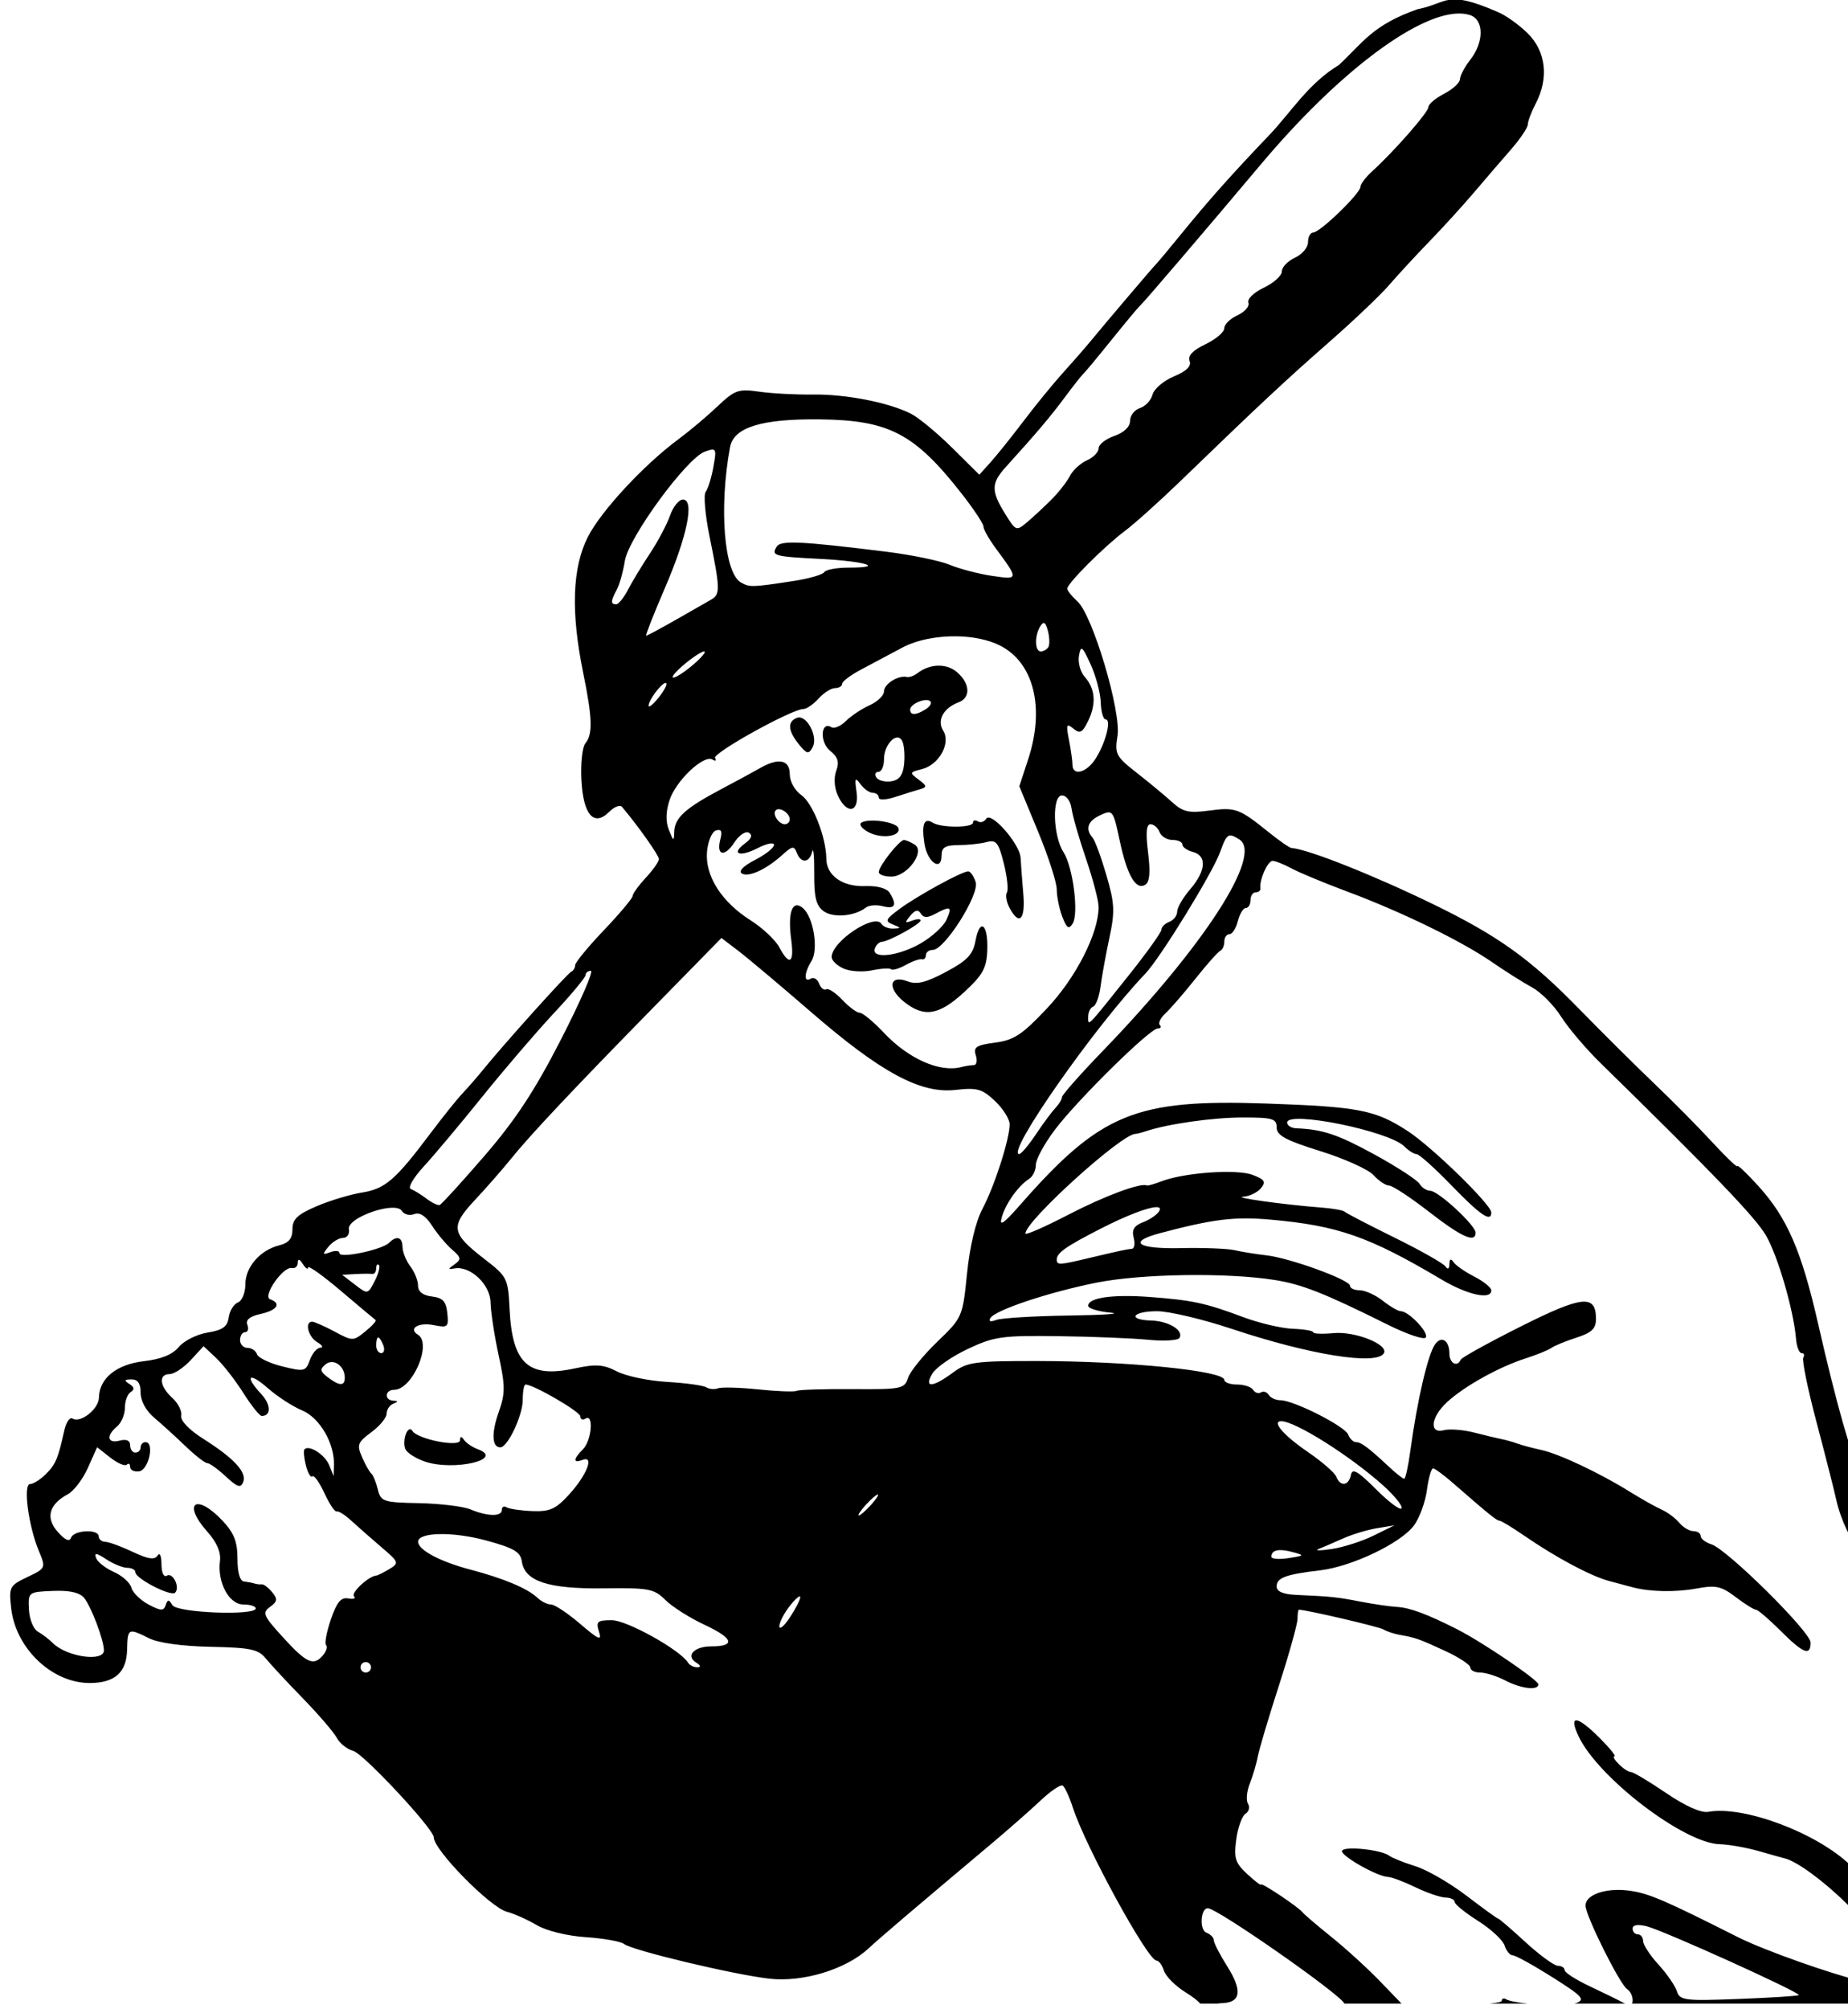
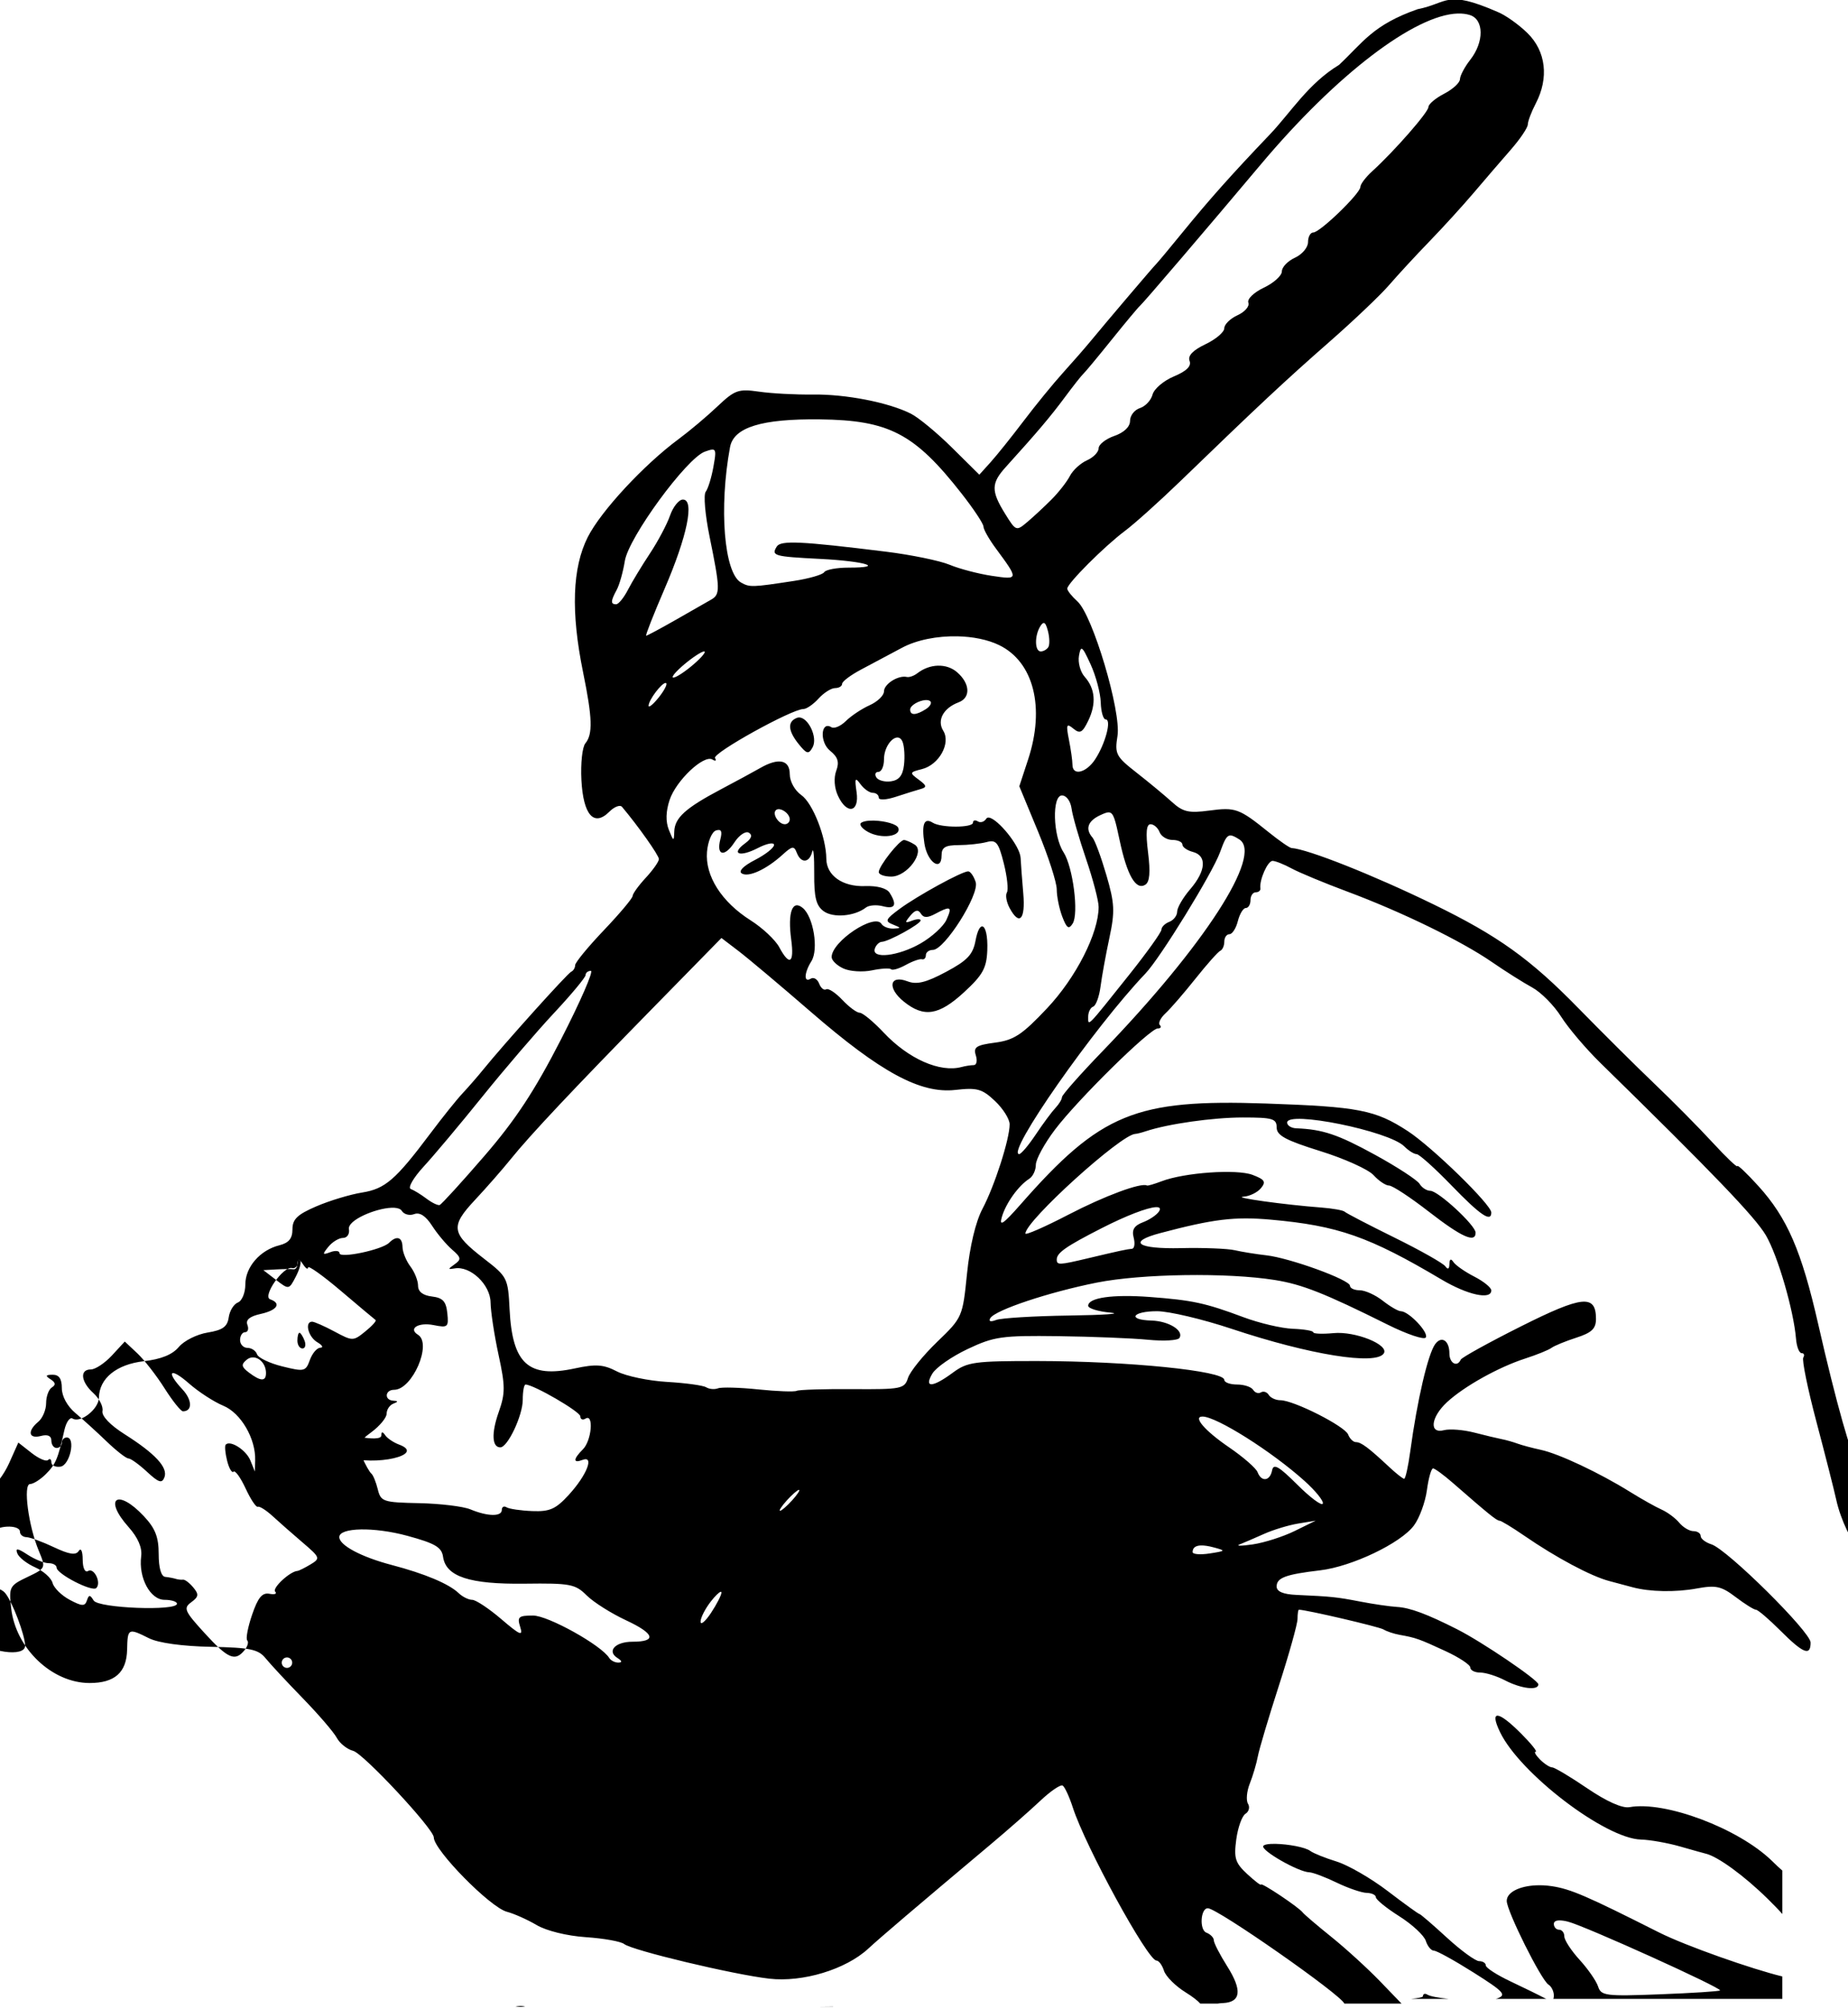
<svg xmlns="http://www.w3.org/2000/svg" width="93.547mm" height="101.67mm" version="1.1" viewBox="0 0 93.547 101.67">
  <g transform="translate(-321.12 20.951)">
-     <path transform="scale(.265)" d="m1482.6-77.316c-8.608 3.015-10.419 6.314-15.049 10.654-5.867 3.543-9.238 9.096-13.166 13.23-7.367 7.718-11.557 12.416-16.738 18.77-2.467 3.025-4.718 5.725-5.004 6-0.547 0.526-9.328 10.853-12.598 14.816-1.051 1.274-3.409 3.974-5.242 6-1.833 2.026-5.208 6.159-7.5 9.184-2.292 3.025-5.133 6.568-6.312 7.875l-2.144 2.377-5.207-5.152c-2.864-2.834-6.399-5.756-7.855-6.492-4.263-2.155-12.434-3.751-18.768-3.664-3.234 0.044-7.835-0.201-10.223-0.545-3.978-0.574-4.648-0.336-8 2.836-2.012 1.904-5.324 4.691-7.359 6.193-6.657 4.917-14.858 13.755-17.379 18.729-2.965 5.852-3.259 14.294-0.898 25.844 1.783 8.723 1.879 11.811 0.424 13.564-0.578 0.697-0.914 3.846-0.748 6.998 0.352 6.676 2.392 8.991 5.332 6.051 0.958-0.958 2.05-1.376 2.428-0.928 3.084 3.659 7.043 9.262 7.043 9.969 0 0.476-1.125 2.08-2.5 3.562-1.375 1.483-2.51 3.052-2.522 3.488-0.012 0.436-2.486 3.382-5.5 6.545-3.013 3.163-5.479 6.165-5.479 6.668 0 0.503-0.338 1.065-0.75 1.248-0.723 0.321-12.874 13.832-16.826 18.709-1.058 1.307-2.824 3.334-3.924 4.506-1.1 1.172-3.854 4.604-6.121 7.625-6.695 8.924-8.658 10.622-13.096 11.332-2.259 0.361-6.172 1.541-8.695 2.623-3.651 1.565-4.588 2.463-4.588 4.394 0 1.762-0.693 2.6-2.525 3.061-3.673 0.922-6.475 4.157-6.475 7.477 0 1.591-0.641 3.139-1.424 3.439-0.782 0.3-1.57 1.58-1.75 2.844-0.255 1.788-1.15 2.43-4.033 2.897-2.039 0.329-4.514 1.569-5.5 2.754-1.211 1.455-3.379 2.337-6.676 2.717-5.231 0.602-8.523 3.275-8.584 6.967-0.036 2.169-3.525 4.922-5.045 3.982-0.511-0.316-1.21 0.682-1.553 2.217-1.221 5.475-1.658 6.511-3.535 8.389-1.046 1.046-2.401 1.902-3.014 1.902-1.373 0-0.33 7.978 1.672 12.783 1.357 3.258 1.34 3.297-2.199 4.984-3.412 1.627-3.547 1.887-3.088 5.961 0.864 7.663 7.803 14.271 14.986 14.271 4.793 0 7.064-2.016 7.16-6.357 0.092-4.125 0.197-4.18 4.191-2.188 1.785 0.89 6.358 1.524 11.775 1.631 7.539 0.149 9.1 0.472 10.486 2.184 0.896 1.106 4.084 4.536 7.086 7.621 3.002 3.085 5.93 6.49 6.508 7.566 0.578 1.076 1.991 2.201 3.141 2.5 1.963 0.51 15.394 14.921 15.394 16.518 0 2.416 10.78 13.384 13.969 14.211 1.359 0.353 3.917 1.494 5.684 2.537 1.87 1.104 5.798 2.069 9.396 2.311 3.401 0.228 6.693 0.817 7.316 1.309 1.549 1.221 20.842 5.828 27.711 6.617 6.394 0.735 14.623-1.76 18.924-5.738 2.327-2.152 8.972-7.811 23.428-19.951 3.26-2.738 7.515-6.476 9.455-8.307 1.94-1.83 3.851-3.126 4.248-2.881 0.397 0.245 1.268 2.127 1.934 4.182 2.422 7.478 14.317 29.236 15.982 29.236 0.45 0 1.097 0.877 1.438 1.949s2.194 2.925 4.119 4.115c1.339 0.828 2.365 1.634 2.803 2.148h3.334c0.203-0.04 0.543-0.07 1.041-0.096 3.406-0.177 3.662-2.453 0.789-7.004-1.414-2.24-2.57-4.484-2.57-4.986 0-0.502-0.641-1.159-1.424-1.459-1.369-0.525-1.111-4.685 0.289-4.656 1.871 0.038 25.477 16.544 26.068 18.201h10.922l-4.064-4.213c-2.387-2.475-6.58-6.3-9.316-8.5-2.737-2.2-5.211-4.31-5.498-4.689-0.761-1.006-7.977-5.826-7.977-5.328 0 0.232-1.187-0.677-2.635-2.019-2.274-2.107-2.556-3.007-2.074-6.596 0.307-2.286 1.098-4.491 1.76-4.9 0.662-0.409 0.879-1.271 0.48-1.916-0.398-0.645-0.243-2.382 0.346-3.861 0.589-1.479 1.279-3.814 1.535-5.189 0.256-1.375 2.065-7.45 4.02-13.5 1.954-6.05 3.557-11.788 3.561-12.75 0-0.963 0.12-1.75 0.258-1.75 1.386 5e-3 15.363 3.264 16.176 3.772 0.59 0.369 1.974 0.831 3.074 1.027 3.113 0.556 3.688 0.761 8.75 3.1 2.612 1.207 4.75 2.624 4.75 3.148s0.848 0.953 1.885 0.953c1.037 0 3.175 0.673 4.75 1.494 3.061 1.596 6.367 1.989 6.359 0.756-0.01-0.822-10.712-8.08-15.494-10.504-5.757-2.918-9.018-4.13-11.5-4.277-1.375-0.081-4.525-0.54-7-1.018-4.541-0.876-5.452-0.971-12.25-1.281-2.509-0.114-3.75-0.645-3.75-1.603 0-1.673 1.715-2.311 8.305-3.088 6.067-0.715 15.415-5.182 17.924-8.565 1.055-1.423 2.169-4.46 2.477-6.75 0.307-2.29 0.836-4.157 1.176-4.148 0.34 9e-3 2.03 1.246 3.754 2.75 6.886 6.006 8.402 7.234 8.941 7.234 0.309 0 2.458 1.304 4.775 2.898 6.019 4.141 12.668 7.688 16.148 8.615 1.65 0.439 3.675 0.979 4.5 1.201 3.288 0.884 8.206 0.977 12.246 0.232 3.659-0.675 4.699-0.445 7.438 1.635 1.751 1.33 3.491 2.418 3.867 2.418s2.484 1.8 4.684 4c4.37 4.37 5.766 4.919 5.766 2.269 0-2.025-15.937-17.798-18.949-18.754-1.129-0.358-2.051-1.071-2.051-1.584 0-0.513-0.621-0.932-1.379-0.932s-1.977-0.721-2.709-1.603c-0.732-0.882-2.248-2.013-3.371-2.512s-3.841-2.025-6.041-3.393c-5.831-3.626-13.557-7.268-17-8.012-1.65-0.357-3.675-0.898-4.5-1.203-0.825-0.305-2.175-0.686-3-0.846-0.825-0.16-3.2-0.728-5.275-1.262-2.076-0.534-4.663-0.737-5.75-0.453-2.893 0.756-2.552-2.453 0.566-5.344 3.258-3.019 9.851-6.696 14.959-8.344 2.2-0.71 4.45-1.623 5-2.029s2.688-1.283 4.75-1.947c2.94-0.947 3.75-1.72 3.75-3.58 0-4.727-2.586-4.471-14.35 1.432-6.133 3.077-11.301 5.933-11.484 6.346-0.673 1.514-2.166 0.693-2.166-1.191 0-2.442-1.481-3.43-2.699-1.799-1.387 1.858-3.457 10.736-4.777 20.49-0.391 2.888-0.916 5.25-1.164 5.25-0.248 0-1.534-1.012-2.857-2.25-3.938-3.682-5.367-4.75-6.354-4.75-0.514 0-1.185-0.652-1.49-1.447-0.611-1.592-10.411-6.553-12.945-6.553-0.877 0-1.877-0.459-2.223-1.018-0.345-0.559-1.016-0.775-1.49-0.482-0.474 0.293-1.145 0.075-1.49-0.484-0.345-0.559-1.726-1.016-3.068-1.016-1.343 0-2.441-0.399-2.441-0.887 0-1.729-18.358-3.582-35.664-3.6-12.092-0.012-13.41 0.169-16.209 2.236-3.89 2.873-5.557 2.937-3.887 0.15 0.692-1.155 3.735-3.267 6.76-4.693 5.026-2.371 6.51-2.581 17.236-2.443 6.455 0.083 14.193 0.391 17.195 0.686 3.002 0.294 5.703 0.14 6.002-0.344 0.877-1.418-2.046-3.228-5.365-3.322-4.665-0.133-3.666-1.783 1.08-1.783 2.281 0 8.694 1.513 14.25 3.363 14.937 4.974 27.629 7.018 29.074 4.68 1.02-1.65-5.46-4.255-9.604-3.859-2.129 0.203-3.872 0.131-3.875-0.158 0-0.29-1.763-0.59-3.91-0.67-2.148-0.08-6.408-1.082-9.467-2.227-7.215-2.7-9.719-3.238-17.854-3.848-7.094-0.532-11.764 0.134-11.764 1.68 0 0.508 1.913 1.096 4.25 1.307 2.337 0.211-1.225 0.461-7.918 0.557-6.693 0.096-12.954 0.477-13.914 0.846-1.075 0.413-1.504 0.276-1.113-0.355 0.956-1.546 11.18-4.954 20.328-6.777 8.57-1.708 24.962-1.948 34.024-0.498 5.234 0.838 9.496 2.524 21.56 8.529 3.695 1.839 6.969 2.941 7.274 2.447 0.593-0.96-3.265-5.016-4.771-5.016-0.497 0-2.049-0.9-3.447-2s-3.38-2-4.406-2c-1.026 0-1.865-0.391-1.865-0.867 0-1.132-11.489-5.306-15.994-5.812-1.928-0.217-4.631-0.652-6.006-0.969-1.375-0.317-5.987-0.497-10.25-0.4-8.399 0.191-10.326-1.192-4-2.869 10.162-2.693 14.205-3.185 21.102-2.572 12.85 1.142 18.815 3.231 32.648 11.439 4.97 2.949 9.5 3.939 9.5 2.076 0-0.536-1.462-1.723-3.25-2.639-1.788-0.916-3.58-2.167-3.984-2.777-0.482-0.728-0.747-0.593-0.766 0.391-0.019 0.942-0.304 1.104-0.766 0.436-0.404-0.585-4.784-3.06-9.734-5.5s-9.225-4.661-9.5-4.936c-0.275-0.275-2.3-0.636-4.5-0.803-7.013-0.531-17.079-1.93-14.873-2.066 1.17-0.072 2.682-0.799 3.359-1.615 1.023-1.233 0.755-1.663-1.59-2.555-3.013-1.145-12.982-0.45-17.35 1.211-1.401 0.533-2.668 0.903-2.814 0.822-1.112-0.609-8.088 1.976-14.982 5.553-4.537 2.354-8.249 3.98-8.246 3.615 0.018-2.41 18.304-18.98 20.996-19.025 0.275-5e-3 1.175-0.232 2-0.506 4.264-1.417 12.823-2.631 18.549-2.631 5.684 0 6.451 0.226 6.451 1.91 0 1.521 1.704 2.443 8.359 4.518 4.598 1.433 9.167 3.497 10.154 4.588 0.987 1.091 2.32 1.984 2.961 1.984 0.641 0 4.057 2.245 7.594 4.99 6.256 4.855 8.932 6.057 8.932 4.008 0-1.398-7.144-7.998-8.658-7.998-0.683 0-1.603-0.596-2.043-1.324-0.439-0.728-4.285-3.235-8.545-5.568-7.062-3.869-9.954-4.84-15.004-5.039-0.963-0.038-1.75-0.53-1.75-1.096 0-2.341 19.431 1.601 22.367 4.537 0.819 0.819 1.884 1.49 2.367 1.49 0.483 0 3.492 2.7 6.684 6 5.487 5.673 7.582 7.094 7.582 5.144 0-1.497-11.329-12.533-15.959-15.547-6.205-4.039-9.354-4.651-27.123-5.264-24.897-0.858-31.541 1.87-46.779 19.205-3.383 3.849-4.196 4.401-3.631 2.461 0.771-2.643 3.156-5.966 5.242-7.301 0.688-0.44 1.25-1.641 1.25-2.672 0-1.03 1.643-4.047 3.65-6.701 4.342-5.74 18.144-19.326 19.635-19.326 0.576 0 0.755-0.292 0.398-0.648-0.357-0.357 0.133-1.369 1.088-2.25 0.955-0.881 3.526-3.852 5.715-6.602 2.188-2.75 4.324-5.151 4.746-5.334 0.422-0.183 0.768-0.971 0.768-1.75 0-0.779 0.441-1.416 0.981-1.416s1.262-1.125 1.607-2.5c0.345-1.375 1.029-2.5 1.52-2.5 0.49 0 0.893-0.675 0.893-1.5 0-0.825 0.45-1.5 1-1.5 0.55 0 0.95-0.338 0.891-0.75-0.229-1.59 1.389-5.25 2.32-5.25 0.538 0 2.175 0.647 3.635 1.44 1.46 0.792 6.254 2.783 10.654 4.424 10.343 3.857 21.788 9.431 27.619 13.451 2.541 1.752 6 3.935 7.686 4.852 1.685 0.916 4.174 3.427 5.533 5.58s4.736 6.128 7.502 8.834c21.414 20.948 29.59 29.463 31.611 32.92 2.274 3.889 5.306 14.306 5.76 19.789 0.123 1.491 0.604 2.711 1.066 2.711 0.463 0 0.606 0.379 0.32 0.842-0.286 0.463 0.841 5.976 2.504 12.25 1.663 6.274 3.368 12.983 3.791 14.908 0.85 3.872 3.055 8.387 4.752 10.029v-15.361c-0.155-0.54-0.341-0.997-0.553-1.219-1.184-1.24-4.226-11.976-7.635-26.949-3.196-14.036-5.925-20.335-11.447-26.42-2.206-2.431-4.01-4.138-4.01-3.793s-2.138-1.694-4.75-4.531c-2.612-2.837-7.605-7.88-11.092-11.207s-10.012-9.808-14.5-14.402c-9.205-9.424-15.363-13.839-27.658-19.826-11.469-5.585-24.075-10.588-27.162-10.779-0.364-0.023-2.339-1.391-4.387-3.041-5.618-4.527-6.307-4.777-11.324-4.111-3.933 0.522-5.024 0.27-7.135-1.647-1.371-1.244-4.405-3.759-6.742-5.586-3.957-3.094-4.206-3.576-3.654-7.029 0.74-4.63-4.738-23.041-7.637-25.664-1.077-0.975-1.959-2.082-1.959-2.459 0-0.987 7.115-8.104 11.02-11.021 1.828-1.366 6.582-5.632 10.564-9.482 14.955-14.458 20.144-19.307 28.414-26.553 4.675-4.096 9.85-9.016 11.5-10.932 1.65-1.916 5.115-5.665 7.699-8.332s6.409-6.865 8.5-9.33c2.091-2.465 5.255-6.141 7.029-8.168 1.775-2.027 3.239-4.198 3.25-4.822 0.013-0.625 0.694-2.425 1.516-4 2.554-4.897 1.951-9.996-1.592-13.459-1.704-1.665-4.291-3.49-5.75-4.053-9.922-4.312-9.362-1.652-15.186-0.506zm7.652 0.84c0.845-0.024 1.619 0.071 2.311 0.291 2.687 0.853 2.724 5.134 0.072 8.523-1.075 1.375-1.967 3.051-1.978 3.725-0.012 0.673-1.371 1.922-3.022 2.775-1.65 0.853-3 1.994-3 2.535 0 0.986-6.521 8.434-10.75 12.279-1.238 1.125-2.25 2.467-2.25 2.982 0 1.239-7.721 8.703-9.002 8.703-0.549 0-0.998 0.828-0.998 1.84 0 1.012-1.125 2.352-2.5 2.978-1.375 0.626-2.5 1.802-2.5 2.613 0 0.811-1.547 2.209-3.438 3.106-1.926 0.914-3.227 2.175-2.961 2.869 0.261 0.681-0.668 1.758-2.064 2.394-1.396 0.636-2.537 1.757-2.537 2.492 0 0.735-1.618 2.108-3.596 3.051-2.412 1.15-3.41 2.199-3.031 3.186 0.384 0.999-0.577 1.946-2.996 2.957-1.957 0.818-3.792 2.378-4.076 3.467-0.285 1.089-1.369 2.25-2.41 2.58-1.041 0.33-1.891 1.426-1.891 2.436 0 1.14-1.137 2.231-3 2.881-1.65 0.575-3 1.638-3 2.361s-1.005 1.758-2.232 2.301c-1.228 0.543-2.694 1.888-3.258 2.988-0.564 1.1-2.147 3.125-3.519 4.5-1.372 1.375-3.456 3.31-4.629 4.301-2.094 1.768-2.174 1.739-4.248-1.617-2.677-4.332-2.654-5.794 0.137-8.879 6.071-6.711 8.544-9.631 11.27-13.305 1.632-2.2 3.229-4.225 3.547-4.5 0.318-0.275 2.75-3.2 5.404-6.5s5.096-6.225 5.428-6.5c0.602-0.499 12.716-14.667 23.084-27 14.511-17.261 29.465-28.586 37.635-28.814zm-121.85 77.5c13.203 0.157 18.07 2.705 27.045 14.154 2.302 2.937 4.188 5.779 4.188 6.316s1.058 2.409 2.352 4.16c4.417 5.977 4.41 6.026-0.748 5.252-2.574-0.386-6.202-1.338-8.062-2.115-1.86-0.777-7.357-1.905-12.213-2.506-16.266-2.012-20.062-2.188-20.814-0.971-1.087 1.759-0.564 1.907 8.32 2.357 8.583 0.435 12.566 1.666 5.391 1.666-2.259 0-4.349 0.39-4.644 0.867-0.295 0.478-2.909 1.232-5.809 1.676-8.012 1.225-8.414 1.236-10.082 0.303-3.237-1.812-4.247-14.255-2.1-25.859 0.7-3.784 6.04-5.433 17.178-5.301zm-20.412 5.783c0.591 0.096 0.478 0.956 0.057 3.297-0.37 2.053-1.032 4.191-1.471 4.75-0.439 0.559-0.111 4.384 0.729 8.5 2.048 10.035 2.077 11.08 0.33 12.084-0.825 0.474-3.883 2.22-6.795 3.881-2.912 1.661-5.448 3.019-5.637 3.019-0.189 0 1.401-4.043 3.531-8.984 4.326-10.035 5.757-17.016 3.488-17.016-0.766 0-1.873 1.375-2.459 3.057-0.586 1.682-2.318 4.944-3.848 7.25-1.53 2.306-3.421 5.431-4.201 6.943s-1.793 2.75-2.25 2.75c-1.075 0-1.048-0.628 0.115-2.764 0.52-0.955 1.217-3.433 1.549-5.506 0.721-4.505 11.814-19.65 15.297-20.885 0.548-0.194 0.963-0.332 1.268-0.373 0.114-0.015 0.212-0.018 0.297-0.004zm63.137 33.102c0.299-0.028 0.543 0.459 0.82 1.518 0.325 1.242 0.361 2.631 0.08 3.086-0.281 0.455-0.936 0.826-1.453 0.826-1.165 0-1.206-3.034-0.064-4.834 0.238-0.375 0.438-0.579 0.617-0.596zm-16.5 2.543c2.949 0.06 5.812 0.616 8.008 1.684 6.591 3.205 8.794 11.897 5.533 21.828l-1.684 5.127 3.576 8.635c1.966 4.75 3.574 9.726 3.574 11.059 0 1.333 0.475 3.675 1.057 5.205 0.847 2.227 1.243 2.488 1.986 1.315 1.202-1.9 0.054-10.842-1.748-13.617-2.023-3.114-2.232-10.848-0.295-10.848 0.845 0 1.643 1.092 1.83 2.5 0.182 1.375 1.42 5.683 2.75 9.574 1.33 3.891 2.42 8.037 2.42 9.213 0 5.011-4.318 13.497-9.854 19.367-4.762 5.05-6.317 6.075-9.922 6.551-3.603 0.475-4.181 0.858-3.682 2.43 0.326 1.026 0.148 1.865-0.395 1.865s-1.584 0.162-2.316 0.359c-4.134 1.116-10.158-1.544-14.893-6.576-1.958-2.081-4.018-3.783-4.576-3.783s-2.058-1.111-3.334-2.469-2.658-2.261-3.07-2.006-1.019-0.239-1.348-1.096c-0.329-0.857-1.052-1.276-1.605-0.934-1.354 0.837-1.276-1.092 0.135-3.352 1.4-2.241 0.385-8.462-1.656-10.156-1.997-1.657-2.905 0.838-2.205 6.059 0.606 4.521-0.325 5.103-2.291 1.43-0.743-1.387-3.204-3.694-5.469-5.127-5.551-3.512-8.717-8.492-8.326-13.094 0.168-1.981 0.936-3.809 1.707-4.062 1.009-0.332 1.245 0.137 0.844 1.672-0.822 3.143 0.787 3.497 2.689 0.594 0.913-1.394 2.15-2.216 2.762-1.838 0.736 0.455 0.494 1.133-0.721 2.022-2.806 2.052-1.05 2.705 2.432 0.904 1.701-0.88 3.094-1.149 3.094-0.598 0 0.551-1.643 1.845-3.65 2.875-2.208 1.133-3.203 2.148-2.519 2.57 1.294 0.8 4.698-0.763 7.791-3.574 1.846-1.678 2.2-1.727 2.719-0.375 0.798 2.08 2.41 1.973 2.943-0.195 0.237-0.963 0.409 0.895 0.387 4.127-0.034 4.596 0.36 6.172 1.805 7.229 1.825 1.334 5.921 0.979 8.076-0.701 0.579-0.451 2.041-0.562 3.25-0.246 2.326 0.608 2.747-0.243 1.272-2.574-0.546-0.863-2.372-1.36-4.68-1.273-4.295 0.161-7.386-2.014-7.408-5.217-0.03-4.097-2.596-10.633-4.773-12.158-1.256-0.879-2.211-2.605-2.211-3.992 0-2.755-2.134-3.201-5.648-1.18-1.181 0.679-4.556 2.509-7.5 4.064-6.779 3.583-8.836 5.447-8.916 8.076-0.058 1.932-0.138 1.909-1.025-0.311-0.638-1.596-0.594-3.524 0.131-5.719 1.226-3.716 6.557-8.74 8.197-7.727 0.588 0.364 0.806 0.233 0.484-0.287-0.565-0.915 14.661-9.361 16.875-9.361 0.601 0 1.907-0.9 2.902-2 0.996-1.1 2.415-2 3.154-2 0.74 0 1.346-0.366 1.346-0.814s1.651-1.686 3.67-2.75c2.019-1.064 5.506-2.922 7.75-4.127 2.847-1.529 6.781-2.272 10.572-2.195zm23.789 2.381c0.307 0.064 0.785 0.999 1.701 3.006 1.005 2.2 1.869 5.46 1.922 7.246 0.053 1.786 0.481 3.248 0.953 3.25 1.156 4e-3 -0.073 4.64-2.018 7.607-1.708 2.607-4.34 3.227-4.34 1.022 0-0.756-0.302-2.894-0.67-4.75-0.581-2.932-0.469-3.212 0.844-2.133 1.261 1.036 1.732 0.787 2.838-1.5 1.58-3.268 1.346-6.132-0.685-8.41-0.818-0.917-1.305-2.717-1.08-4 0.159-0.91 0.296-1.387 0.535-1.338zm-72.137 0.506c0.47 6.69e-4 -0.453 1.126-2.051 2.5-1.598 1.374-3.32 2.5-3.826 2.5s0.415-1.125 2.049-2.5c1.634-1.375 3.357-2.501 3.828-2.5zm44.66 2.721c-1.351 0.037-2.75 0.526-3.949 1.459-0.63 0.49-1.53 0.804-2 0.697-1.637-0.371-4.356 1.347-4.356 2.752 0 0.778-1.231 1.967-2.736 2.643s-3.547 2.031-4.537 3.014c-0.99 0.983-2.238 1.517-2.772 1.188-2.036-1.258-2.285 2.842-0.272 4.473 1.524 1.234 1.815 2.175 1.193 3.856-0.494 1.335-0.37 3.22 0.31 4.713 1.694 3.718 4.152 3.259 3.576-0.668-0.39-2.657-0.273-2.893 0.746-1.5 0.665 0.91 1.723 1.654 2.35 1.654s1.141 0.41 1.141 0.912c0 0.52 1.4 0.456 3.25-0.15 1.788-0.586 3.925-1.254 4.75-1.484 1.239-0.347 1.174-0.66-0.373-1.799-1.786-1.315-1.758-1.409 0.621-2.006 3.27-0.821 5.561-4.947 4.07-7.334-1.241-1.987 0.027-4.33 2.932-5.42 2.347-0.881 2.212-3.584-0.285-5.75-1.006-0.872-2.309-1.285-3.66-1.248zm-52.023 3.303c0.049 0.002 0.089 0.017 0.121 0.049 0.233 0.235-0.436 1.491-1.488 2.789-1.053 1.298-1.902 1.973-1.883 1.5 0.042-1.144 2.52-4.363 3.25-4.338zm49.646 3.266c0.399-0.024 0.739 0.045 0.935 0.242 0.318 0.318-0.084 0.996-0.893 1.508-1.87 1.183-2.971 1.208-2.971 0.068 0-0.832 1.73-1.746 2.928-1.818zm-24.205 3.322c-0.118 0.007-0.235 0.03-0.35 0.074-1.856 0.712-1.727 2.471 0.369 5.055 1.508 1.859 1.857 1.938 2.609 0.594 1.069-1.909-0.866-5.823-2.629-5.723zm18.918 3.832c0.374 0.033 0.706 0.297 0.922 0.859 0.323 0.84 0.44 2.804 0.262 4.363-0.23 2.012-0.95 2.923-2.48 3.141-1.186 0.169-2.449-0.169-2.809-0.75-0.359-0.581-0.178-1.057 0.404-1.057 0.582 0 1.06-1.069 1.06-2.377 0-2.29 1.517-4.278 2.641-4.18zm-22.59 13.691c0.851 0.108 1.949 1.039 1.949 1.924 0 0.518-0.424 0.941-0.941 0.941-1.18 0-2.443-1.952-1.726-2.668 0.179-0.179 0.435-0.233 0.719-0.197zm62.947 0.604c0.865 0.09 1.18 1.395 2.016 5.332 1.419 6.687 3.098 9.597 4.894 8.486 0.849-0.525 1.008-2.364 0.535-6.152-0.473-3.789-0.331-5.404 0.473-5.404 0.631 0 1.406 0.675 1.723 1.5 0.317 0.825 1.426 1.5 2.467 1.5 1.041 0 1.895 0.397 1.895 0.883s0.9 1.119 2 1.406c2.717 0.711 2.512 3.611-0.502 7.115-1.374 1.598-2.498 3.526-2.498 4.283 0 0.757-0.675 1.635-1.5 1.951-0.825 0.317-1.5 0.982-1.5 1.478 0 0.497-2.779 4.386-6.174 8.643-8.162 10.234-7.826 9.89-7.826 8.023 0-0.889 0.429-1.768 0.953-1.951 0.524-0.183 1.158-1.907 1.408-3.832 0.249-1.925 1.01-6.106 1.691-9.291 1.08-5.053 1.008-6.581-0.576-12-0.998-3.415-2.189-6.638-2.647-7.16-1.454-1.662-0.902-3.196 1.549-4.312 0.72-0.328 1.226-0.539 1.619-0.498zm-22.928 0.998c-0.239-0.036-0.425 0.028-0.539 0.213-0.368 0.596-1.09 0.824-1.602 0.508-0.512-0.316-0.93-0.211-0.93 0.234-2e-4 1.01-6.082 1.024-7.682 0.018-1.647-1.036-2.163 0.248-1.596 3.973 0.545 3.579 3.277 5.486 3.277 2.287 0-1.552 0.689-1.972 3.25-1.982 1.788-0.007 4.2-0.268 5.361-0.58 1.824-0.49 2.269 0.061 3.277 4.064 0.641 2.547 0.907 5.05 0.592 5.561-0.316 0.51-0.087 1.836 0.508 2.947 1.867 3.489 3.054 2.255 2.623-2.728-0.226-2.612-0.456-5.682-0.512-6.82-0.113-2.329-4.359-7.441-6.029-7.693zm-21.902 0.572c-0.283-0.009-0.56-0.007-0.822 0.006-0.699 0.035-1.295 0.154-1.656 0.377-0.528 0.326 0.068 1.143 1.326 1.816 2.511 1.344 6.264 0.833 5.727-0.779-0.254-0.762-2.59-1.355-4.574-1.42zm67.959 2.834c0.427-0.027 0.96 0.261 1.754 0.764 4.561 2.889-6.707 20.326-26.131 40.434-4.263 4.413-7.75 8.359-7.75 8.77 0 0.411-0.564 1.342-1.252 2.068-0.688 0.727-2.376 3.006-3.75 5.064-1.374 2.059-2.801 3.746-3.17 3.75-2.643 0.027 14.342-24.258 24.123-34.492 2.804-2.933 12.805-19.185 14.227-23.117 0.822-2.272 1.237-3.195 1.949-3.24zm-62.305 0.873c-0.876-0.02-4.822 4.988-4.822 6.119 0 0.476 1.073 0.865 2.385 0.865 3.06 0 6.561-4.787 4.471-6.111-0.746-0.472-1.661-0.865-2.033-0.873zm12.258 5.984c-1.195 0-9.714 4.668-13.135 7.197-2.674 1.977-2.821 2.329-1.24 2.953 1.596 0.63 1.607 0.717 0.103 0.779-0.93 0.039-1.958-0.363-2.285-0.893-1.305-2.112-9.524 3.356-9.524 6.336 0 0.634 1.012 1.614 2.25 2.178 1.238 0.564 3.689 0.723 5.449 0.354 1.76-0.369 3.409-0.462 3.664-0.207 0.256 0.255 1.516-0.117 2.801-0.828 1.285-0.711 2.673-1.199 3.086-1.082 0.412 0.117 0.75-0.237 0.75-0.787s0.6-1 1.334-1c2.242 0 8.931-10.584 8.182-12.945-0.358-1.13-1.004-2.055-1.435-2.055zm-3.812 7.096c0.493 0.044 0.313 0.728-0.34 2.16-0.565 1.241-2.781 3.266-4.926 4.5-4.274 2.46-9.436 3.046-8.752 0.994 0.229-0.688 0.828-1.27 1.332-1.293 1.344-0.061 7.418-3.41 7.418-4.09 0-0.32-0.74-0.298-1.643 0.049-1.392 0.534-1.443 0.39-0.338-0.941 0.929-1.12 1.507-1.24 2.014-0.42 0.525 0.849 1.253 0.863 2.773 0.049 1.288-0.689 2.078-1.042 2.461-1.008zm6.543 3.42c-0.446-0.087-0.959 0.759-1.326 2.717-0.501 2.673-1.558 3.79-5.643 5.969-3.828 2.041-5.58 2.47-7.35 1.797-3.449-1.311-3.916 1.289-0.697 3.879 3.839 3.089 6.686 2.641 11.512-1.807 3.562-3.283 4.289-4.594 4.424-7.975 0.112-2.815-0.347-4.468-0.92-4.58zm-49.861 2.209 3.295 2.514c1.812 1.382 8.005 6.591 13.762 11.576 13.357 11.566 20.957 15.675 27.606 14.926 4.193-0.473 5.125-0.213 7.584 2.107 1.542 1.455 2.805 3.462 2.805 4.461 0 2.83-2.879 11.779-5.193 16.141-1.292 2.435-2.422 7.163-2.945 12.334-0.844 8.328-0.885 8.419-5.719 13.078-2.677 2.58-5.179 5.678-5.562 6.885-0.657 2.07-1.255 2.191-10.574 2.125-5.432-0.038-10.243 0.11-10.691 0.33-0.449 0.22-3.74 0.098-7.314-0.271-3.575-0.37-7.042-0.466-7.703-0.213-0.661 0.253-1.678 0.166-2.26-0.193-0.582-0.36-3.947-0.823-7.476-1.027-3.53-0.204-7.836-1.104-9.568-2-2.595-1.342-4.012-1.444-8.047-0.578-8.884 1.905-11.953-0.879-12.471-11.311-0.295-5.935-0.432-6.207-4.836-9.607-6.325-4.884-6.529-6.167-1.785-11.24 2.191-2.343 5.257-5.842 6.814-7.775 3.712-4.609 11.936-13.349 27.557-29.281zm-24.941 6.275c0.554 0-2.014 5.893-5.707 13.094-5.036 9.819-8.695 15.383-14.631 22.25-4.353 5.036-8.198 9.252-8.543 9.371-0.345 0.119-1.479-0.426-2.52-1.213s-2.39-1.616-3-1.842c-0.612-0.227 0.489-2.144 2.461-4.285 1.963-2.131 7.013-8.15 11.223-13.375 4.209-5.225 10.364-12.404 13.68-15.951 3.315-3.548 6.029-6.81 6.029-7.25 0-0.44 0.454-0.799 1.008-0.799zm107.9 45.129c0.74-0.041 0.998 0.208 0.641 0.787-0.41 0.664-1.792 1.604-3.07 2.09-1.704 0.648-2.179 1.433-1.785 2.939 0.296 1.13 0.147 2.089-0.33 2.131-1.027 0.091-2.364 0.379-8.365 1.805-5.55 1.319-6 1.338-6 0.242 0-1.27 1.748-2.494 8.5-5.943 4.829-2.467 8.783-3.96 10.41-4.051zm-146.01 0.113c0.205-8e-3 0.401-8e-3 0.584 4e-3 0.676 0.043 1.187 0.226 1.412 0.59 0.418 0.677 1.48 0.956 2.357 0.619 1.063-0.408 2.205 0.333 3.42 2.217 1.003 1.556 2.724 3.605 3.824 4.557 1.737 1.502 1.802 1.871 0.5 2.793-1.333 0.944-1.333 1.033 0 0.801 2.986-0.52 6.798 3.084 6.85 6.477 0.027 1.76 0.714 6.272 1.527 10.027 1.298 5.99 1.302 7.335 0.023 10.957-1.413 4.003-1.283 6.724 0.318 6.711 1.411-0.011 4.281-6.096 4.281-9.076 0-1.605 0.24-2.918 0.533-2.918 1.536 0 10.467 5.185 10.467 6.076 0 0.573 0.45 0.764 1 0.424 1.602-0.99 1.159 4.198-0.5 5.857-1.891 1.891-1.923 2.74-0.074 2.031 2.296-0.881 0.817 2.9-2.598 6.639-2.52 2.759-3.658 3.268-7.008 3.137-2.2-0.086-4.409-0.411-4.91-0.721-0.501-0.309-0.91-0.084-0.91 0.498 0 1.313-2.693 1.265-6-0.105-1.375-0.57-5.78-1.103-9.789-1.186-6.891-0.142-7.324-0.287-7.904-2.65-0.338-1.375-0.891-2.725-1.23-3s-1.133-1.679-1.766-3.121c-1.037-2.365-0.866-2.833 1.77-4.781 1.606-1.187 2.92-2.782 2.92-3.545 0-0.763 0.562-1.613 1.25-1.891 1-0.404 1-0.521 0-0.584-1.743-0.11-1.575-2.078 0.178-2.078 3.477 0 7.298-8.815 4.557-10.51-1.919-1.186 0.094-2.425 2.998-1.844 2.711 0.542 2.885 0.389 2.606-2.283-0.236-2.255-0.861-2.93-2.943-3.18-1.726-0.207-2.645-0.921-2.645-2.059 0-0.958-0.661-2.616-1.469-3.684s-1.481-2.729-1.5-3.691c-0.035-1.927-1.113-2.266-2.582-0.809-1.336 1.326-9.449 3.028-9.449 1.982 0-0.474-0.787-0.566-1.75-0.205-1.532 0.574-1.579 0.446-0.377-1.031 0.755-0.928 2.011-1.688 2.793-1.688 0.782 0 1.289-0.756 1.127-1.68-0.296-1.693 5.026-3.954 8.109-4.078zm-17.635 9.945c0.164 0.042 0.409 0.312 0.732 0.812 0.533 0.825 0.977 1.117 0.984 0.65 0.01-0.467 2.828 1.539 6.266 4.457 3.438 2.918 6.425 5.427 6.641 5.574 0.215 0.147-0.669 1.127-1.967 2.178-2.314 1.874-2.426 1.875-5.877 0.025-1.935-1.037-3.862-1.885-4.283-1.885-1.478 0-0.745 2.912 0.986 3.92 0.963 0.561 1.224 1.032 0.582 1.049-0.642 0.017-1.542 1.073-2 2.348-0.789 2.194-1.069 2.259-5.26 1.221-2.435-0.603-4.608-1.645-4.832-2.316-0.224-0.671-1.045-1.221-1.824-1.221-0.779 0-1.416-0.675-1.416-1.5s0.436-1.5 0.969-1.5c0.533 0 0.724-0.633 0.428-1.406-0.365-0.95 0.457-1.622 2.533-2.078 3.163-0.695 4.021-2.013 1.82-2.793-1.549-0.549 2.495-6.355 4.16-5.973 0.599 0.138 1.098-0.312 1.105-1 0.01-0.417 0.088-0.604 0.252-0.562zm15.049 0.889c0.062 3e-3 0.13 0.036 0.201 0.107 0.285 0.285-0.077 1.666-0.805 3.068-1.315 2.535-1.339 2.54-3.769 0.672l-2.443-1.879 2.5-0.141c1.375-0.077 2.837-0.088 3.25-0.023s0.75-0.407 0.75-1.049c0-0.481 0.131-0.764 0.316-0.756zm0.076 13.924c0.216 0 0.652 0.675 0.969 1.5 0.316 0.825 0.14 1.5-0.393 1.5-0.533 0-0.969-0.675-0.969-1.5s0.176-1.5 0.393-1.5zm-33.365 1.678 2.4 2.254c1.32 1.24 3.654 4.239 5.186 6.662s3.119 4.406 3.527 4.406c1.83 0 1.783-2.165-0.09-4.176-3.268-3.508-2.373-4.315 1.254-1.131 1.817 1.596 4.763 3.506 6.545 4.244 3.356 1.39 6.21 6.283 6.086 10.434l-0.062 2.129-0.854-2.111c-0.802-1.984-3.817-3.925-4.711-3.031-0.223 0.223-0.106 1.605 0.262 3.07 0.368 1.466 0.923 2.411 1.232 2.102 0.31-0.31 1.347 1.132 2.305 3.203 0.958 2.072 2.008 3.647 2.334 3.5 0.326-0.147 1.598 0.656 2.826 1.785 1.228 1.129 3.807 3.396 5.732 5.039 3.363 2.87 3.422 3.032 1.5 4.188-1.1 0.661-2.225 1.218-2.5 1.236-1.437 0.096-4.883 3.305-4.244 3.953 0.409 0.415-0.081 0.602-1.09 0.412-1.39-0.262-2.194 0.705-3.32 4-0.817 2.391-1.234 4.599-0.926 4.908 0.309 0.309 0.062 1.166-0.551 1.904-1.8 2.169-3.125 1.591-7.607-3.316-3.842-4.206-4.078-4.756-2.537-5.883 1.421-1.039 1.484-1.5 0.391-2.818-0.72-0.867-1.601-1.538-1.961-1.49-0.36 0.048-0.992-0.024-1.404-0.158-0.412-0.134-1.312-0.303-2-0.377-0.781-0.084-1.25-1.718-1.25-4.354 0-3.254-0.649-4.908-2.836-7.24-5.049-5.383-7.814-3.417-2.92 2.076 1.801 2.022 2.631 3.939 2.416 5.582-0.537 4.098 1.727 8.32 4.461 8.32 1.308 0 2.377 0.338 2.375 0.75-0.01 1.429-15.003 0.851-15.91-0.613-0.714-1.151-0.915-1.151-1.301 0-0.38 1.133-0.935 1.11-3.279-0.137-1.552-0.825-3.024-2.272-3.272-3.215-0.247-0.942-1.744-2.286-3.326-2.986-1.582-0.7-3.117-1.898-3.41-2.662-0.41-1.068 0.041-1.014 1.949 0.236 1.365 0.894 3.173 1.627 4.018 1.627 0.844 0 1.535 0.378 1.535 0.842 0 1.204 6.789 4.701 7.584 3.906 1.008-1.008-0.427-3.963-1.578-3.252-0.584 0.361-1.014-0.559-1.022-2.188-0.01-1.616-0.332-2.312-0.76-1.639-0.547 0.86-1.801 0.67-4.734-0.717-2.195-1.038-4.553-1.901-5.24-1.92-0.688-0.019-1.25-0.483-1.25-1.033 0-1.454-4.752-1.229-5.283 0.25-0.301 0.838-1.141 0.47-2.553-1.119-2.373-2.67-1.676-5.253 1.943-7.189 1.134-0.607 2.856-2.873 3.824-5.037l1.76-3.934 2.522 1.98c1.386 1.09 2.804 1.698 3.152 1.35 0.348-0.349 0.635-0.15 0.635 0.443 0 0.593 0.782 0.964 1.736 0.824 1.814-0.266 2.96-5.568 1.203-5.568-0.517 0-0.94 0.45-0.94 1s-0.45 1-1 1-1-0.633-1-1.406c0-0.914-0.7-1.225-2-0.885-2.354 0.615-2.64-0.933-0.5-2.709 0.825-0.685 1.5-2.289 1.5-3.564 0-1.275 0.497-2.626 1.105-3.002 0.772-0.477 0.698-0.944-0.248-1.543-1.057-0.67-0.971-0.863 0.393-0.875 1.218-0.011 1.75 0.768 1.75 2.561 0 1.544 1.037 3.447 2.588 4.75 1.423 1.196 4.108 3.636 5.967 5.424 1.859 1.788 3.736 3.25 4.172 3.25s2.032 1.148 3.545 2.551c2.233 2.071 2.859 2.27 3.326 1.053 0.714-1.861-1.741-4.516-7.621-8.24-2.753-1.744-4.401-3.475-4.213-4.426 0.17-0.859-0.606-2.39-1.727-3.404-2.413-2.184-2.668-4.533-0.49-4.533 0.851 0 2.659-1.198 4.016-2.662zm24.494 3.027c1.248 5e-3 2.478 1.281 2.478 2.994 0 1.638-1.012 1.607-3.262-0.1-1.446-1.097-1.522-1.536-0.426-2.445 0.376-0.312 0.793-0.451 1.209-0.449zm181.36 11.295c2.679 0 13.199 6.633 19.494 12.289 2.13 1.914 3.704 3.867 3.5 4.344-0.205 0.476-2.392-1.15-4.861-3.613-3.538-3.53-4.562-4.113-4.824-2.75-0.4 2.075-2.039 2.278-2.781 0.344-0.293-0.763-2.749-2.9-5.457-4.748-4.593-3.134-6.954-5.865-5.07-5.865zm-166.45 1.531c-0.719 0.084-1.405 2.353-0.861 3.769 0.275 0.716 1.948 1.798 3.719 2.404 5.5 1.883 15.38-0.408 10.135-2.35-1.054-0.39-2.246-1.193-2.65-1.783-0.51-0.745-0.739-0.724-0.75 0.07-0.019 1.4-8.114-0.186-9.101-1.783-0.155-0.251-0.324-0.347-0.49-0.328zm89.385 12.469c0.275 0-0.313 0.9-1.309 2s-2.035 2-2.311 2 0.315-0.9 1.31-2 2.034-2 2.309-2zm98.691 5.887-4 1.967c-2.2 1.082-5.8 2.234-8 2.559-2.2 0.325-3.325 0.325-2.5 0 0.825-0.325 2.926-1.231 4.67-2.012 1.744-0.781 4.669-1.665 6.5-1.967zm-182.39 1.67c2.454-0.046 5.705 0.354 8.887 1.219 5.312 1.444 6.558 2.178 6.82 4.008 0.543 3.787 5.047 5.268 15.608 5.133 8.678-0.111 9.651 0.071 11.818 2.231 1.299 1.294 4.684 3.436 7.521 4.758 5.488 2.557 5.952 4.096 1.232 4.096-3.276 0-4.941 1.79-2.879 3.096 0.906 0.574 0.971 0.878 0.188 0.889-0.655 8e-3 -1.442-0.391-1.748-0.887-1.505-2.435-11.68-8.098-14.549-8.098-2.782 0-3.066 0.253-2.453 2.186 0.58 1.828-0.012 1.583-3.613-1.5-2.369-2.027-4.868-3.686-5.555-3.686s-1.843-0.568-2.57-1.262c-1.885-1.8-6.465-3.728-12.82-5.396-5.794-1.521-10-3.759-10-5.32 0-0.925 1.659-1.418 4.113-1.465zm160.47 3.062c0.626-0.021 1.435 0.1 2.418 0.361 2.399 0.638 2.368 0.684-0.75 1.168-1.788 0.277-3.25 0.159-3.25-0.264 0-0.807 0.538-1.231 1.582-1.266zm-233.23 7.769c2.515 6e-3 4.095 0.444 4.834 1.334 1.36 1.639 3.776 8.013 3.799 10.027 0.028 2.289-7.102 1.275-9.766-1.389-0.725-0.724-2.009-1.705-2.853-2.178-0.845-0.473-1.611-2.369-1.701-4.215-0.164-3.332-0.13-3.36 4.553-3.557 0.398-0.017 0.776-0.024 1.135-0.023zm141.49 1.084c0.101-0.023 0.155 0.021 0.154 0.143 0 0.487-0.899 2.235-1.992 3.885-1.093 1.65-1.99 2.397-1.994 1.658 0-0.738 0.894-2.486 1.994-3.885 0.825-1.049 1.536-1.731 1.838-1.801zm-82.838 12.527c0.55 0 1 0.45 1 1s-0.45 1-1 1-1-0.45-1-1 0.45-1 1-1zm231.29 11.127c-0.702-0.044-0.597 0.995 0.424 3.123 3.793 7.907 20.125 20.363 26.92 20.531 1.723 0.043 5.098 0.64 7.5 1.328 2.402 0.688 4.594 1.302 4.869 1.363 2.262 0.504 7.394 4.242 11.846 8.627 1.153 1.136 2.068 2.073 2.799 2.902v-8.289c-0.559-0.482-1.21-1.103-1.996-1.867-6.38-6.203-20.401-11.483-27.213-10.248-1.367 0.248-4.365-1.092-8.057-3.6-3.234-2.197-6.249-3.995-6.701-3.996-0.452-1e-3 -1.495-0.677-2.32-1.502-0.825-0.825-1.199-1.5-0.83-1.5s-0.903-1.575-2.828-3.5c-2.202-2.202-3.71-3.329-4.412-3.373zm-42.426 24.475c-0.334-7e-3 -0.647-4e-3 -0.93 0.012-0.755 0.041-1.296 0.167-1.438 0.396-0.517 0.836 6.705 4.965 8.785 5.023 0.671 0.019 3.021 0.904 5.221 1.967s4.787 1.946 5.75 1.965c0.963 0.019 1.75 0.396 1.75 0.836 0 0.44 2.012 2.072 4.473 3.627 2.46 1.555 4.739 3.67 5.066 4.699 0.327 1.03 1.026 1.873 1.553 1.873s3.933 1.879 7.57 4.176c5.811 3.67 6.359 4.272 4.518 4.953-0.084 0.031-0.2 0.057-0.309 0.084h9.697c-0.11-0.052-0.193-0.075-0.318-0.143-0.963-0.52-3.888-1.954-6.5-3.186s-4.75-2.61-4.75-3.062-0.572-0.822-1.272-0.822c-0.699 0-3.478-2.025-6.174-4.5s-5.047-4.5-5.227-4.5c-0.179 0-2.915-1.977-6.078-4.393-3.163-2.415-7.55-4.948-9.75-5.629s-4.45-1.585-5-2.006c-0.973-0.745-4.304-1.322-6.639-1.371zm49.744 7.92c-3.174 0.144-5.606 1.319-5.606 2.978 0 1.932 6.581 15.123 7.975 15.984 0.564 0.348 1.025 1.285 1.025 2.082 0 0.28-0.033 0.493-0.102 0.646h43.746v-4.287c-5.627-1.353-18.377-5.795-23.645-8.451-13.715-6.916-16.741-8.224-20.32-8.779-0.566-0.088-1.127-0.143-1.674-0.17-0.479-0.023-0.947-0.024-1.4-4e-3zm4.484 6.699c0.424-2e-3 0.963 0.077 1.605 0.238 3.232 0.811 29.489 12.689 29.041 13.137-0.172 0.172-5.346 0.505-11.496 0.74-10.314 0.394-11.227 0.28-11.783-1.473-0.332-1.045-1.922-3.343-3.531-5.106-1.61-1.762-2.926-3.778-2.926-4.481 0-0.702-0.45-1.277-1-1.277s-1-0.5-1-1.109c0-0.44 0.384-0.667 1.09-0.67zm-25.797 14.029c-0.18 0.038-0.295 0.191-0.295 0.441-2e-4 0.2-0.887 0.38-2.299 0.521h7.223c-1.929-0.197-3.554-0.485-4.115-0.832-0.111-0.069-0.218-0.11-0.315-0.129-0.072-0.014-0.139-0.014-0.199-2e-3zm-172.81 2.328c-0.287 0.011-0.58 0.069-0.863 0.15h1.891c-0.288-0.113-0.647-0.165-1.027-0.15zm59.84 0.117c-1.039 0.011-2.061 0.022-3.162 0.033h3.162z" />
+     <path transform="scale(.265)" d="m1482.6-77.316c-8.608 3.015-10.419 6.314-15.049 10.654-5.867 3.543-9.238 9.096-13.166 13.23-7.367 7.718-11.557 12.416-16.738 18.77-2.467 3.025-4.718 5.725-5.004 6-0.547 0.526-9.328 10.853-12.598 14.816-1.051 1.274-3.409 3.974-5.242 6-1.833 2.026-5.208 6.159-7.5 9.184-2.292 3.025-5.133 6.568-6.312 7.875l-2.144 2.377-5.207-5.152c-2.864-2.834-6.399-5.756-7.855-6.492-4.263-2.155-12.434-3.751-18.768-3.664-3.234 0.044-7.835-0.201-10.223-0.545-3.978-0.574-4.648-0.336-8 2.836-2.012 1.904-5.324 4.691-7.359 6.193-6.657 4.917-14.858 13.755-17.379 18.729-2.965 5.852-3.259 14.294-0.898 25.844 1.783 8.723 1.879 11.811 0.424 13.564-0.578 0.697-0.914 3.846-0.748 6.998 0.352 6.676 2.392 8.991 5.332 6.051 0.958-0.958 2.05-1.376 2.428-0.928 3.084 3.659 7.043 9.262 7.043 9.969 0 0.476-1.125 2.08-2.5 3.562-1.375 1.483-2.51 3.052-2.522 3.488-0.012 0.436-2.486 3.382-5.5 6.545-3.013 3.163-5.479 6.165-5.479 6.668 0 0.503-0.338 1.065-0.75 1.248-0.723 0.321-12.874 13.832-16.826 18.709-1.058 1.307-2.824 3.334-3.924 4.506-1.1 1.172-3.854 4.604-6.121 7.625-6.695 8.924-8.658 10.622-13.096 11.332-2.259 0.361-6.172 1.541-8.695 2.623-3.651 1.565-4.588 2.463-4.588 4.394 0 1.762-0.693 2.6-2.525 3.061-3.673 0.922-6.475 4.157-6.475 7.477 0 1.591-0.641 3.139-1.424 3.439-0.782 0.3-1.57 1.58-1.75 2.844-0.255 1.788-1.15 2.43-4.033 2.897-2.039 0.329-4.514 1.569-5.5 2.754-1.211 1.455-3.379 2.337-6.676 2.717-5.231 0.602-8.523 3.275-8.584 6.967-0.036 2.169-3.525 4.922-5.045 3.982-0.511-0.316-1.21 0.682-1.553 2.217-1.221 5.475-1.658 6.511-3.535 8.389-1.046 1.046-2.401 1.902-3.014 1.902-1.373 0-0.33 7.978 1.672 12.783 1.357 3.258 1.34 3.297-2.199 4.984-3.412 1.627-3.547 1.887-3.088 5.961 0.864 7.663 7.803 14.271 14.986 14.271 4.793 0 7.064-2.016 7.16-6.357 0.092-4.125 0.197-4.18 4.191-2.188 1.785 0.89 6.358 1.524 11.775 1.631 7.539 0.149 9.1 0.472 10.486 2.184 0.896 1.106 4.084 4.536 7.086 7.621 3.002 3.085 5.93 6.49 6.508 7.566 0.578 1.076 1.991 2.201 3.141 2.5 1.963 0.51 15.394 14.921 15.394 16.518 0 2.416 10.78 13.384 13.969 14.211 1.359 0.353 3.917 1.494 5.684 2.537 1.87 1.104 5.798 2.069 9.396 2.311 3.401 0.228 6.693 0.817 7.316 1.309 1.549 1.221 20.842 5.828 27.711 6.617 6.394 0.735 14.623-1.76 18.924-5.738 2.327-2.152 8.972-7.811 23.428-19.951 3.26-2.738 7.515-6.476 9.455-8.307 1.94-1.83 3.851-3.126 4.248-2.881 0.397 0.245 1.268 2.127 1.934 4.182 2.422 7.478 14.317 29.236 15.982 29.236 0.45 0 1.097 0.877 1.438 1.949s2.194 2.925 4.119 4.115c1.339 0.828 2.365 1.634 2.803 2.148h3.334c0.203-0.04 0.543-0.07 1.041-0.096 3.406-0.177 3.662-2.453 0.789-7.004-1.414-2.24-2.57-4.484-2.57-4.986 0-0.502-0.641-1.159-1.424-1.459-1.369-0.525-1.111-4.685 0.289-4.656 1.871 0.038 25.477 16.544 26.068 18.201h10.922l-4.064-4.213c-2.387-2.475-6.58-6.3-9.316-8.5-2.737-2.2-5.211-4.31-5.498-4.689-0.761-1.006-7.977-5.826-7.977-5.328 0 0.232-1.187-0.677-2.635-2.019-2.274-2.107-2.556-3.007-2.074-6.596 0.307-2.286 1.098-4.491 1.76-4.9 0.662-0.409 0.879-1.271 0.48-1.916-0.398-0.645-0.243-2.382 0.346-3.861 0.589-1.479 1.279-3.814 1.535-5.189 0.256-1.375 2.065-7.45 4.02-13.5 1.954-6.05 3.557-11.788 3.561-12.75 0-0.963 0.12-1.75 0.258-1.75 1.386 5e-3 15.363 3.264 16.176 3.772 0.59 0.369 1.974 0.831 3.074 1.027 3.113 0.556 3.688 0.761 8.75 3.1 2.612 1.207 4.75 2.624 4.75 3.148s0.848 0.953 1.885 0.953c1.037 0 3.175 0.673 4.75 1.494 3.061 1.596 6.367 1.989 6.359 0.756-0.01-0.822-10.712-8.08-15.494-10.504-5.757-2.918-9.018-4.13-11.5-4.277-1.375-0.081-4.525-0.54-7-1.018-4.541-0.876-5.452-0.971-12.25-1.281-2.509-0.114-3.75-0.645-3.75-1.603 0-1.673 1.715-2.311 8.305-3.088 6.067-0.715 15.415-5.182 17.924-8.565 1.055-1.423 2.169-4.46 2.477-6.75 0.307-2.29 0.836-4.157 1.176-4.148 0.34 9e-3 2.03 1.246 3.754 2.75 6.886 6.006 8.402 7.234 8.941 7.234 0.309 0 2.458 1.304 4.775 2.898 6.019 4.141 12.668 7.688 16.148 8.615 1.65 0.439 3.675 0.979 4.5 1.201 3.288 0.884 8.206 0.977 12.246 0.232 3.659-0.675 4.699-0.445 7.438 1.635 1.751 1.33 3.491 2.418 3.867 2.418s2.484 1.8 4.684 4c4.37 4.37 5.766 4.919 5.766 2.269 0-2.025-15.937-17.798-18.949-18.754-1.129-0.358-2.051-1.071-2.051-1.584 0-0.513-0.621-0.932-1.379-0.932s-1.977-0.721-2.709-1.603c-0.732-0.882-2.248-2.013-3.371-2.512s-3.841-2.025-6.041-3.393c-5.831-3.626-13.557-7.268-17-8.012-1.65-0.357-3.675-0.898-4.5-1.203-0.825-0.305-2.175-0.686-3-0.846-0.825-0.16-3.2-0.728-5.275-1.262-2.076-0.534-4.663-0.737-5.75-0.453-2.893 0.756-2.552-2.453 0.566-5.344 3.258-3.019 9.851-6.696 14.959-8.344 2.2-0.71 4.45-1.623 5-2.029s2.688-1.283 4.75-1.947c2.94-0.947 3.75-1.72 3.75-3.58 0-4.727-2.586-4.471-14.35 1.432-6.133 3.077-11.301 5.933-11.484 6.346-0.673 1.514-2.166 0.693-2.166-1.191 0-2.442-1.481-3.43-2.699-1.799-1.387 1.858-3.457 10.736-4.777 20.49-0.391 2.888-0.916 5.25-1.164 5.25-0.248 0-1.534-1.012-2.857-2.25-3.938-3.682-5.367-4.75-6.354-4.75-0.514 0-1.185-0.652-1.49-1.447-0.611-1.592-10.411-6.553-12.945-6.553-0.877 0-1.877-0.459-2.223-1.018-0.345-0.559-1.016-0.775-1.49-0.482-0.474 0.293-1.145 0.075-1.49-0.484-0.345-0.559-1.726-1.016-3.068-1.016-1.343 0-2.441-0.399-2.441-0.887 0-1.729-18.358-3.582-35.664-3.6-12.092-0.012-13.41 0.169-16.209 2.236-3.89 2.873-5.557 2.937-3.887 0.15 0.692-1.155 3.735-3.267 6.76-4.693 5.026-2.371 6.51-2.581 17.236-2.443 6.455 0.083 14.193 0.391 17.195 0.686 3.002 0.294 5.703 0.14 6.002-0.344 0.877-1.418-2.046-3.228-5.365-3.322-4.665-0.133-3.666-1.783 1.08-1.783 2.281 0 8.694 1.513 14.25 3.363 14.937 4.974 27.629 7.018 29.074 4.68 1.02-1.65-5.46-4.255-9.604-3.859-2.129 0.203-3.872 0.131-3.875-0.158 0-0.29-1.763-0.59-3.91-0.67-2.148-0.08-6.408-1.082-9.467-2.227-7.215-2.7-9.719-3.238-17.854-3.848-7.094-0.532-11.764 0.134-11.764 1.68 0 0.508 1.913 1.096 4.25 1.307 2.337 0.211-1.225 0.461-7.918 0.557-6.693 0.096-12.954 0.477-13.914 0.846-1.075 0.413-1.504 0.276-1.113-0.355 0.956-1.546 11.18-4.954 20.328-6.777 8.57-1.708 24.962-1.948 34.024-0.498 5.234 0.838 9.496 2.524 21.56 8.529 3.695 1.839 6.969 2.941 7.274 2.447 0.593-0.96-3.265-5.016-4.771-5.016-0.497 0-2.049-0.9-3.447-2s-3.38-2-4.406-2c-1.026 0-1.865-0.391-1.865-0.867 0-1.132-11.489-5.306-15.994-5.812-1.928-0.217-4.631-0.652-6.006-0.969-1.375-0.317-5.987-0.497-10.25-0.4-8.399 0.191-10.326-1.192-4-2.869 10.162-2.693 14.205-3.185 21.102-2.572 12.85 1.142 18.815 3.231 32.648 11.439 4.97 2.949 9.5 3.939 9.5 2.076 0-0.536-1.462-1.723-3.25-2.639-1.788-0.916-3.58-2.167-3.984-2.777-0.482-0.728-0.747-0.593-0.766 0.391-0.019 0.942-0.304 1.104-0.766 0.436-0.404-0.585-4.784-3.06-9.734-5.5s-9.225-4.661-9.5-4.936c-0.275-0.275-2.3-0.636-4.5-0.803-7.013-0.531-17.079-1.93-14.873-2.066 1.17-0.072 2.682-0.799 3.359-1.615 1.023-1.233 0.755-1.663-1.59-2.555-3.013-1.145-12.982-0.45-17.35 1.211-1.401 0.533-2.668 0.903-2.814 0.822-1.112-0.609-8.088 1.976-14.982 5.553-4.537 2.354-8.249 3.98-8.246 3.615 0.018-2.41 18.304-18.98 20.996-19.025 0.275-5e-3 1.175-0.232 2-0.506 4.264-1.417 12.823-2.631 18.549-2.631 5.684 0 6.451 0.226 6.451 1.91 0 1.521 1.704 2.443 8.359 4.518 4.598 1.433 9.167 3.497 10.154 4.588 0.987 1.091 2.32 1.984 2.961 1.984 0.641 0 4.057 2.245 7.594 4.99 6.256 4.855 8.932 6.057 8.932 4.008 0-1.398-7.144-7.998-8.658-7.998-0.683 0-1.603-0.596-2.043-1.324-0.439-0.728-4.285-3.235-8.545-5.568-7.062-3.869-9.954-4.84-15.004-5.039-0.963-0.038-1.75-0.53-1.75-1.096 0-2.341 19.431 1.601 22.367 4.537 0.819 0.819 1.884 1.49 2.367 1.49 0.483 0 3.492 2.7 6.684 6 5.487 5.673 7.582 7.094 7.582 5.144 0-1.497-11.329-12.533-15.959-15.547-6.205-4.039-9.354-4.651-27.123-5.264-24.897-0.858-31.541 1.87-46.779 19.205-3.383 3.849-4.196 4.401-3.631 2.461 0.771-2.643 3.156-5.966 5.242-7.301 0.688-0.44 1.25-1.641 1.25-2.672 0-1.03 1.643-4.047 3.65-6.701 4.342-5.74 18.144-19.326 19.635-19.326 0.576 0 0.755-0.292 0.398-0.648-0.357-0.357 0.133-1.369 1.088-2.25 0.955-0.881 3.526-3.852 5.715-6.602 2.188-2.75 4.324-5.151 4.746-5.334 0.422-0.183 0.768-0.971 0.768-1.75 0-0.779 0.441-1.416 0.981-1.416s1.262-1.125 1.607-2.5c0.345-1.375 1.029-2.5 1.52-2.5 0.49 0 0.893-0.675 0.893-1.5 0-0.825 0.45-1.5 1-1.5 0.55 0 0.95-0.338 0.891-0.75-0.229-1.59 1.389-5.25 2.32-5.25 0.538 0 2.175 0.647 3.635 1.44 1.46 0.792 6.254 2.783 10.654 4.424 10.343 3.857 21.788 9.431 27.619 13.451 2.541 1.752 6 3.935 7.686 4.852 1.685 0.916 4.174 3.427 5.533 5.58s4.736 6.128 7.502 8.834c21.414 20.948 29.59 29.463 31.611 32.92 2.274 3.889 5.306 14.306 5.76 19.789 0.123 1.491 0.604 2.711 1.066 2.711 0.463 0 0.606 0.379 0.32 0.842-0.286 0.463 0.841 5.976 2.504 12.25 1.663 6.274 3.368 12.983 3.791 14.908 0.85 3.872 3.055 8.387 4.752 10.029v-15.361c-0.155-0.54-0.341-0.997-0.553-1.219-1.184-1.24-4.226-11.976-7.635-26.949-3.196-14.036-5.925-20.335-11.447-26.42-2.206-2.431-4.01-4.138-4.01-3.793s-2.138-1.694-4.75-4.531c-2.612-2.837-7.605-7.88-11.092-11.207s-10.012-9.808-14.5-14.402c-9.205-9.424-15.363-13.839-27.658-19.826-11.469-5.585-24.075-10.588-27.162-10.779-0.364-0.023-2.339-1.391-4.387-3.041-5.618-4.527-6.307-4.777-11.324-4.111-3.933 0.522-5.024 0.27-7.135-1.647-1.371-1.244-4.405-3.759-6.742-5.586-3.957-3.094-4.206-3.576-3.654-7.029 0.74-4.63-4.738-23.041-7.637-25.664-1.077-0.975-1.959-2.082-1.959-2.459 0-0.987 7.115-8.104 11.02-11.021 1.828-1.366 6.582-5.632 10.564-9.482 14.955-14.458 20.144-19.307 28.414-26.553 4.675-4.096 9.85-9.016 11.5-10.932 1.65-1.916 5.115-5.665 7.699-8.332s6.409-6.865 8.5-9.33c2.091-2.465 5.255-6.141 7.029-8.168 1.775-2.027 3.239-4.198 3.25-4.822 0.013-0.625 0.694-2.425 1.516-4 2.554-4.897 1.951-9.996-1.592-13.459-1.704-1.665-4.291-3.49-5.75-4.053-9.922-4.312-9.362-1.652-15.186-0.506zm7.652 0.84c0.845-0.024 1.619 0.071 2.311 0.291 2.687 0.853 2.724 5.134 0.072 8.523-1.075 1.375-1.967 3.051-1.978 3.725-0.012 0.673-1.371 1.922-3.022 2.775-1.65 0.853-3 1.994-3 2.535 0 0.986-6.521 8.434-10.75 12.279-1.238 1.125-2.25 2.467-2.25 2.982 0 1.239-7.721 8.703-9.002 8.703-0.549 0-0.998 0.828-0.998 1.84 0 1.012-1.125 2.352-2.5 2.978-1.375 0.626-2.5 1.802-2.5 2.613 0 0.811-1.547 2.209-3.438 3.106-1.926 0.914-3.227 2.175-2.961 2.869 0.261 0.681-0.668 1.758-2.064 2.394-1.396 0.636-2.537 1.757-2.537 2.492 0 0.735-1.618 2.108-3.596 3.051-2.412 1.15-3.41 2.199-3.031 3.186 0.384 0.999-0.577 1.946-2.996 2.957-1.957 0.818-3.792 2.378-4.076 3.467-0.285 1.089-1.369 2.25-2.41 2.58-1.041 0.33-1.891 1.426-1.891 2.436 0 1.14-1.137 2.231-3 2.881-1.65 0.575-3 1.638-3 2.361s-1.005 1.758-2.232 2.301c-1.228 0.543-2.694 1.888-3.258 2.988-0.564 1.1-2.147 3.125-3.519 4.5-1.372 1.375-3.456 3.31-4.629 4.301-2.094 1.768-2.174 1.739-4.248-1.617-2.677-4.332-2.654-5.794 0.137-8.879 6.071-6.711 8.544-9.631 11.27-13.305 1.632-2.2 3.229-4.225 3.547-4.5 0.318-0.275 2.75-3.2 5.404-6.5s5.096-6.225 5.428-6.5c0.602-0.499 12.716-14.667 23.084-27 14.511-17.261 29.465-28.586 37.635-28.814zm-121.85 77.5c13.203 0.157 18.07 2.705 27.045 14.154 2.302 2.937 4.188 5.779 4.188 6.316s1.058 2.409 2.352 4.16c4.417 5.977 4.41 6.026-0.748 5.252-2.574-0.386-6.202-1.338-8.062-2.115-1.86-0.777-7.357-1.905-12.213-2.506-16.266-2.012-20.062-2.188-20.814-0.971-1.087 1.759-0.564 1.907 8.32 2.357 8.583 0.435 12.566 1.666 5.391 1.666-2.259 0-4.349 0.39-4.644 0.867-0.295 0.478-2.909 1.232-5.809 1.676-8.012 1.225-8.414 1.236-10.082 0.303-3.237-1.812-4.247-14.255-2.1-25.859 0.7-3.784 6.04-5.433 17.178-5.301zm-20.412 5.783c0.591 0.096 0.478 0.956 0.057 3.297-0.37 2.053-1.032 4.191-1.471 4.75-0.439 0.559-0.111 4.384 0.729 8.5 2.048 10.035 2.077 11.08 0.33 12.084-0.825 0.474-3.883 2.22-6.795 3.881-2.912 1.661-5.448 3.019-5.637 3.019-0.189 0 1.401-4.043 3.531-8.984 4.326-10.035 5.757-17.016 3.488-17.016-0.766 0-1.873 1.375-2.459 3.057-0.586 1.682-2.318 4.944-3.848 7.25-1.53 2.306-3.421 5.431-4.201 6.943s-1.793 2.75-2.25 2.75c-1.075 0-1.048-0.628 0.115-2.764 0.52-0.955 1.217-3.433 1.549-5.506 0.721-4.505 11.814-19.65 15.297-20.885 0.548-0.194 0.963-0.332 1.268-0.373 0.114-0.015 0.212-0.018 0.297-0.004zm63.137 33.102c0.299-0.028 0.543 0.459 0.82 1.518 0.325 1.242 0.361 2.631 0.08 3.086-0.281 0.455-0.936 0.826-1.453 0.826-1.165 0-1.206-3.034-0.064-4.834 0.238-0.375 0.438-0.579 0.617-0.596zm-16.5 2.543c2.949 0.06 5.812 0.616 8.008 1.684 6.591 3.205 8.794 11.897 5.533 21.828l-1.684 5.127 3.576 8.635c1.966 4.75 3.574 9.726 3.574 11.059 0 1.333 0.475 3.675 1.057 5.205 0.847 2.227 1.243 2.488 1.986 1.315 1.202-1.9 0.054-10.842-1.748-13.617-2.023-3.114-2.232-10.848-0.295-10.848 0.845 0 1.643 1.092 1.83 2.5 0.182 1.375 1.42 5.683 2.75 9.574 1.33 3.891 2.42 8.037 2.42 9.213 0 5.011-4.318 13.497-9.854 19.367-4.762 5.05-6.317 6.075-9.922 6.551-3.603 0.475-4.181 0.858-3.682 2.43 0.326 1.026 0.148 1.865-0.395 1.865s-1.584 0.162-2.316 0.359c-4.134 1.116-10.158-1.544-14.893-6.576-1.958-2.081-4.018-3.783-4.576-3.783s-2.058-1.111-3.334-2.469-2.658-2.261-3.07-2.006-1.019-0.239-1.348-1.096c-0.329-0.857-1.052-1.276-1.605-0.934-1.354 0.837-1.276-1.092 0.135-3.352 1.4-2.241 0.385-8.462-1.656-10.156-1.997-1.657-2.905 0.838-2.205 6.059 0.606 4.521-0.325 5.103-2.291 1.43-0.743-1.387-3.204-3.694-5.469-5.127-5.551-3.512-8.717-8.492-8.326-13.094 0.168-1.981 0.936-3.809 1.707-4.062 1.009-0.332 1.245 0.137 0.844 1.672-0.822 3.143 0.787 3.497 2.689 0.594 0.913-1.394 2.15-2.216 2.762-1.838 0.736 0.455 0.494 1.133-0.721 2.022-2.806 2.052-1.05 2.705 2.432 0.904 1.701-0.88 3.094-1.149 3.094-0.598 0 0.551-1.643 1.845-3.65 2.875-2.208 1.133-3.203 2.148-2.519 2.57 1.294 0.8 4.698-0.763 7.791-3.574 1.846-1.678 2.2-1.727 2.719-0.375 0.798 2.08 2.41 1.973 2.943-0.195 0.237-0.963 0.409 0.895 0.387 4.127-0.034 4.596 0.36 6.172 1.805 7.229 1.825 1.334 5.921 0.979 8.076-0.701 0.579-0.451 2.041-0.562 3.25-0.246 2.326 0.608 2.747-0.243 1.272-2.574-0.546-0.863-2.372-1.36-4.68-1.273-4.295 0.161-7.386-2.014-7.408-5.217-0.03-4.097-2.596-10.633-4.773-12.158-1.256-0.879-2.211-2.605-2.211-3.992 0-2.755-2.134-3.201-5.648-1.18-1.181 0.679-4.556 2.509-7.5 4.064-6.779 3.583-8.836 5.447-8.916 8.076-0.058 1.932-0.138 1.909-1.025-0.311-0.638-1.596-0.594-3.524 0.131-5.719 1.226-3.716 6.557-8.74 8.197-7.727 0.588 0.364 0.806 0.233 0.484-0.287-0.565-0.915 14.661-9.361 16.875-9.361 0.601 0 1.907-0.9 2.902-2 0.996-1.1 2.415-2 3.154-2 0.74 0 1.346-0.366 1.346-0.814s1.651-1.686 3.67-2.75c2.019-1.064 5.506-2.922 7.75-4.127 2.847-1.529 6.781-2.272 10.572-2.195zm23.789 2.381c0.307 0.064 0.785 0.999 1.701 3.006 1.005 2.2 1.869 5.46 1.922 7.246 0.053 1.786 0.481 3.248 0.953 3.25 1.156 4e-3 -0.073 4.64-2.018 7.607-1.708 2.607-4.34 3.227-4.34 1.022 0-0.756-0.302-2.894-0.67-4.75-0.581-2.932-0.469-3.212 0.844-2.133 1.261 1.036 1.732 0.787 2.838-1.5 1.58-3.268 1.346-6.132-0.685-8.41-0.818-0.917-1.305-2.717-1.08-4 0.159-0.91 0.296-1.387 0.535-1.338zm-72.137 0.506c0.47 6.69e-4 -0.453 1.126-2.051 2.5-1.598 1.374-3.32 2.5-3.826 2.5s0.415-1.125 2.049-2.5c1.634-1.375 3.357-2.501 3.828-2.5zm44.66 2.721c-1.351 0.037-2.75 0.526-3.949 1.459-0.63 0.49-1.53 0.804-2 0.697-1.637-0.371-4.356 1.347-4.356 2.752 0 0.778-1.231 1.967-2.736 2.643s-3.547 2.031-4.537 3.014c-0.99 0.983-2.238 1.517-2.772 1.188-2.036-1.258-2.285 2.842-0.272 4.473 1.524 1.234 1.815 2.175 1.193 3.856-0.494 1.335-0.37 3.22 0.31 4.713 1.694 3.718 4.152 3.259 3.576-0.668-0.39-2.657-0.273-2.893 0.746-1.5 0.665 0.91 1.723 1.654 2.35 1.654s1.141 0.41 1.141 0.912c0 0.52 1.4 0.456 3.25-0.15 1.788-0.586 3.925-1.254 4.75-1.484 1.239-0.347 1.174-0.66-0.373-1.799-1.786-1.315-1.758-1.409 0.621-2.006 3.27-0.821 5.561-4.947 4.07-7.334-1.241-1.987 0.027-4.33 2.932-5.42 2.347-0.881 2.212-3.584-0.285-5.75-1.006-0.872-2.309-1.285-3.66-1.248zm-52.023 3.303c0.049 0.002 0.089 0.017 0.121 0.049 0.233 0.235-0.436 1.491-1.488 2.789-1.053 1.298-1.902 1.973-1.883 1.5 0.042-1.144 2.52-4.363 3.25-4.338zm49.646 3.266c0.399-0.024 0.739 0.045 0.935 0.242 0.318 0.318-0.084 0.996-0.893 1.508-1.87 1.183-2.971 1.208-2.971 0.068 0-0.832 1.73-1.746 2.928-1.818zm-24.205 3.322c-0.118 0.007-0.235 0.03-0.35 0.074-1.856 0.712-1.727 2.471 0.369 5.055 1.508 1.859 1.857 1.938 2.609 0.594 1.069-1.909-0.866-5.823-2.629-5.723zm18.918 3.832c0.374 0.033 0.706 0.297 0.922 0.859 0.323 0.84 0.44 2.804 0.262 4.363-0.23 2.012-0.95 2.923-2.48 3.141-1.186 0.169-2.449-0.169-2.809-0.75-0.359-0.581-0.178-1.057 0.404-1.057 0.582 0 1.06-1.069 1.06-2.377 0-2.29 1.517-4.278 2.641-4.18zm-22.59 13.691c0.851 0.108 1.949 1.039 1.949 1.924 0 0.518-0.424 0.941-0.941 0.941-1.18 0-2.443-1.952-1.726-2.668 0.179-0.179 0.435-0.233 0.719-0.197zm62.947 0.604c0.865 0.09 1.18 1.395 2.016 5.332 1.419 6.687 3.098 9.597 4.894 8.486 0.849-0.525 1.008-2.364 0.535-6.152-0.473-3.789-0.331-5.404 0.473-5.404 0.631 0 1.406 0.675 1.723 1.5 0.317 0.825 1.426 1.5 2.467 1.5 1.041 0 1.895 0.397 1.895 0.883s0.9 1.119 2 1.406c2.717 0.711 2.512 3.611-0.502 7.115-1.374 1.598-2.498 3.526-2.498 4.283 0 0.757-0.675 1.635-1.5 1.951-0.825 0.317-1.5 0.982-1.5 1.478 0 0.497-2.779 4.386-6.174 8.643-8.162 10.234-7.826 9.89-7.826 8.023 0-0.889 0.429-1.768 0.953-1.951 0.524-0.183 1.158-1.907 1.408-3.832 0.249-1.925 1.01-6.106 1.691-9.291 1.08-5.053 1.008-6.581-0.576-12-0.998-3.415-2.189-6.638-2.647-7.16-1.454-1.662-0.902-3.196 1.549-4.312 0.72-0.328 1.226-0.539 1.619-0.498zm-22.928 0.998c-0.239-0.036-0.425 0.028-0.539 0.213-0.368 0.596-1.09 0.824-1.602 0.508-0.512-0.316-0.93-0.211-0.93 0.234-2e-4 1.01-6.082 1.024-7.682 0.018-1.647-1.036-2.163 0.248-1.596 3.973 0.545 3.579 3.277 5.486 3.277 2.287 0-1.552 0.689-1.972 3.25-1.982 1.788-0.007 4.2-0.268 5.361-0.58 1.824-0.49 2.269 0.061 3.277 4.064 0.641 2.547 0.907 5.05 0.592 5.561-0.316 0.51-0.087 1.836 0.508 2.947 1.867 3.489 3.054 2.255 2.623-2.728-0.226-2.612-0.456-5.682-0.512-6.82-0.113-2.329-4.359-7.441-6.029-7.693zm-21.902 0.572c-0.283-0.009-0.56-0.007-0.822 0.006-0.699 0.035-1.295 0.154-1.656 0.377-0.528 0.326 0.068 1.143 1.326 1.816 2.511 1.344 6.264 0.833 5.727-0.779-0.254-0.762-2.59-1.355-4.574-1.42zm67.959 2.834c0.427-0.027 0.96 0.261 1.754 0.764 4.561 2.889-6.707 20.326-26.131 40.434-4.263 4.413-7.75 8.359-7.75 8.77 0 0.411-0.564 1.342-1.252 2.068-0.688 0.727-2.376 3.006-3.75 5.064-1.374 2.059-2.801 3.746-3.17 3.75-2.643 0.027 14.342-24.258 24.123-34.492 2.804-2.933 12.805-19.185 14.227-23.117 0.822-2.272 1.237-3.195 1.949-3.24zm-62.305 0.873c-0.876-0.02-4.822 4.988-4.822 6.119 0 0.476 1.073 0.865 2.385 0.865 3.06 0 6.561-4.787 4.471-6.111-0.746-0.472-1.661-0.865-2.033-0.873zm12.258 5.984c-1.195 0-9.714 4.668-13.135 7.197-2.674 1.977-2.821 2.329-1.24 2.953 1.596 0.63 1.607 0.717 0.103 0.779-0.93 0.039-1.958-0.363-2.285-0.893-1.305-2.112-9.524 3.356-9.524 6.336 0 0.634 1.012 1.614 2.25 2.178 1.238 0.564 3.689 0.723 5.449 0.354 1.76-0.369 3.409-0.462 3.664-0.207 0.256 0.255 1.516-0.117 2.801-0.828 1.285-0.711 2.673-1.199 3.086-1.082 0.412 0.117 0.75-0.237 0.75-0.787s0.6-1 1.334-1c2.242 0 8.931-10.584 8.182-12.945-0.358-1.13-1.004-2.055-1.435-2.055zm-3.812 7.096c0.493 0.044 0.313 0.728-0.34 2.16-0.565 1.241-2.781 3.266-4.926 4.5-4.274 2.46-9.436 3.046-8.752 0.994 0.229-0.688 0.828-1.27 1.332-1.293 1.344-0.061 7.418-3.41 7.418-4.09 0-0.32-0.74-0.298-1.643 0.049-1.392 0.534-1.443 0.39-0.338-0.941 0.929-1.12 1.507-1.24 2.014-0.42 0.525 0.849 1.253 0.863 2.773 0.049 1.288-0.689 2.078-1.042 2.461-1.008zm6.543 3.42c-0.446-0.087-0.959 0.759-1.326 2.717-0.501 2.673-1.558 3.79-5.643 5.969-3.828 2.041-5.58 2.47-7.35 1.797-3.449-1.311-3.916 1.289-0.697 3.879 3.839 3.089 6.686 2.641 11.512-1.807 3.562-3.283 4.289-4.594 4.424-7.975 0.112-2.815-0.347-4.468-0.92-4.58zm-49.861 2.209 3.295 2.514c1.812 1.382 8.005 6.591 13.762 11.576 13.357 11.566 20.957 15.675 27.606 14.926 4.193-0.473 5.125-0.213 7.584 2.107 1.542 1.455 2.805 3.462 2.805 4.461 0 2.83-2.879 11.779-5.193 16.141-1.292 2.435-2.422 7.163-2.945 12.334-0.844 8.328-0.885 8.419-5.719 13.078-2.677 2.58-5.179 5.678-5.562 6.885-0.657 2.07-1.255 2.191-10.574 2.125-5.432-0.038-10.243 0.11-10.691 0.33-0.449 0.22-3.74 0.098-7.314-0.271-3.575-0.37-7.042-0.466-7.703-0.213-0.661 0.253-1.678 0.166-2.26-0.193-0.582-0.36-3.947-0.823-7.476-1.027-3.53-0.204-7.836-1.104-9.568-2-2.595-1.342-4.012-1.444-8.047-0.578-8.884 1.905-11.953-0.879-12.471-11.311-0.295-5.935-0.432-6.207-4.836-9.607-6.325-4.884-6.529-6.167-1.785-11.24 2.191-2.343 5.257-5.842 6.814-7.775 3.712-4.609 11.936-13.349 27.557-29.281zm-24.941 6.275c0.554 0-2.014 5.893-5.707 13.094-5.036 9.819-8.695 15.383-14.631 22.25-4.353 5.036-8.198 9.252-8.543 9.371-0.345 0.119-1.479-0.426-2.52-1.213s-2.39-1.616-3-1.842c-0.612-0.227 0.489-2.144 2.461-4.285 1.963-2.131 7.013-8.15 11.223-13.375 4.209-5.225 10.364-12.404 13.68-15.951 3.315-3.548 6.029-6.81 6.029-7.25 0-0.44 0.454-0.799 1.008-0.799zm107.9 45.129c0.74-0.041 0.998 0.208 0.641 0.787-0.41 0.664-1.792 1.604-3.07 2.09-1.704 0.648-2.179 1.433-1.785 2.939 0.296 1.13 0.147 2.089-0.33 2.131-1.027 0.091-2.364 0.379-8.365 1.805-5.55 1.319-6 1.338-6 0.242 0-1.27 1.748-2.494 8.5-5.943 4.829-2.467 8.783-3.96 10.41-4.051zm-146.01 0.113c0.205-8e-3 0.401-8e-3 0.584 4e-3 0.676 0.043 1.187 0.226 1.412 0.59 0.418 0.677 1.48 0.956 2.357 0.619 1.063-0.408 2.205 0.333 3.42 2.217 1.003 1.556 2.724 3.605 3.824 4.557 1.737 1.502 1.802 1.871 0.5 2.793-1.333 0.944-1.333 1.033 0 0.801 2.986-0.52 6.798 3.084 6.85 6.477 0.027 1.76 0.714 6.272 1.527 10.027 1.298 5.99 1.302 7.335 0.023 10.957-1.413 4.003-1.283 6.724 0.318 6.711 1.411-0.011 4.281-6.096 4.281-9.076 0-1.605 0.24-2.918 0.533-2.918 1.536 0 10.467 5.185 10.467 6.076 0 0.573 0.45 0.764 1 0.424 1.602-0.99 1.159 4.198-0.5 5.857-1.891 1.891-1.923 2.74-0.074 2.031 2.296-0.881 0.817 2.9-2.598 6.639-2.52 2.759-3.658 3.268-7.008 3.137-2.2-0.086-4.409-0.411-4.91-0.721-0.501-0.309-0.91-0.084-0.91 0.498 0 1.313-2.693 1.265-6-0.105-1.375-0.57-5.78-1.103-9.789-1.186-6.891-0.142-7.324-0.287-7.904-2.65-0.338-1.375-0.891-2.725-1.23-3s-1.133-1.679-1.766-3.121c-1.037-2.365-0.866-2.833 1.77-4.781 1.606-1.187 2.92-2.782 2.92-3.545 0-0.763 0.562-1.613 1.25-1.891 1-0.404 1-0.521 0-0.584-1.743-0.11-1.575-2.078 0.178-2.078 3.477 0 7.298-8.815 4.557-10.51-1.919-1.186 0.094-2.425 2.998-1.844 2.711 0.542 2.885 0.389 2.606-2.283-0.236-2.255-0.861-2.93-2.943-3.18-1.726-0.207-2.645-0.921-2.645-2.059 0-0.958-0.661-2.616-1.469-3.684s-1.481-2.729-1.5-3.691c-0.035-1.927-1.113-2.266-2.582-0.809-1.336 1.326-9.449 3.028-9.449 1.982 0-0.474-0.787-0.566-1.75-0.205-1.532 0.574-1.579 0.446-0.377-1.031 0.755-0.928 2.011-1.688 2.793-1.688 0.782 0 1.289-0.756 1.127-1.68-0.296-1.693 5.026-3.954 8.109-4.078zm-17.635 9.945c0.164 0.042 0.409 0.312 0.732 0.812 0.533 0.825 0.977 1.117 0.984 0.65 0.01-0.467 2.828 1.539 6.266 4.457 3.438 2.918 6.425 5.427 6.641 5.574 0.215 0.147-0.669 1.127-1.967 2.178-2.314 1.874-2.426 1.875-5.877 0.025-1.935-1.037-3.862-1.885-4.283-1.885-1.478 0-0.745 2.912 0.986 3.92 0.963 0.561 1.224 1.032 0.582 1.049-0.642 0.017-1.542 1.073-2 2.348-0.789 2.194-1.069 2.259-5.26 1.221-2.435-0.603-4.608-1.645-4.832-2.316-0.224-0.671-1.045-1.221-1.824-1.221-0.779 0-1.416-0.675-1.416-1.5s0.436-1.5 0.969-1.5c0.533 0 0.724-0.633 0.428-1.406-0.365-0.95 0.457-1.622 2.533-2.078 3.163-0.695 4.021-2.013 1.82-2.793-1.549-0.549 2.495-6.355 4.16-5.973 0.599 0.138 1.098-0.312 1.105-1 0.01-0.417 0.088-0.604 0.252-0.562zc0.062 3e-3 0.13 0.036 0.201 0.107 0.285 0.285-0.077 1.666-0.805 3.068-1.315 2.535-1.339 2.54-3.769 0.672l-2.443-1.879 2.5-0.141c1.375-0.077 2.837-0.088 3.25-0.023s0.75-0.407 0.75-1.049c0-0.481 0.131-0.764 0.316-0.756zm0.076 13.924c0.216 0 0.652 0.675 0.969 1.5 0.316 0.825 0.14 1.5-0.393 1.5-0.533 0-0.969-0.675-0.969-1.5s0.176-1.5 0.393-1.5zm-33.365 1.678 2.4 2.254c1.32 1.24 3.654 4.239 5.186 6.662s3.119 4.406 3.527 4.406c1.83 0 1.783-2.165-0.09-4.176-3.268-3.508-2.373-4.315 1.254-1.131 1.817 1.596 4.763 3.506 6.545 4.244 3.356 1.39 6.21 6.283 6.086 10.434l-0.062 2.129-0.854-2.111c-0.802-1.984-3.817-3.925-4.711-3.031-0.223 0.223-0.106 1.605 0.262 3.07 0.368 1.466 0.923 2.411 1.232 2.102 0.31-0.31 1.347 1.132 2.305 3.203 0.958 2.072 2.008 3.647 2.334 3.5 0.326-0.147 1.598 0.656 2.826 1.785 1.228 1.129 3.807 3.396 5.732 5.039 3.363 2.87 3.422 3.032 1.5 4.188-1.1 0.661-2.225 1.218-2.5 1.236-1.437 0.096-4.883 3.305-4.244 3.953 0.409 0.415-0.081 0.602-1.09 0.412-1.39-0.262-2.194 0.705-3.32 4-0.817 2.391-1.234 4.599-0.926 4.908 0.309 0.309 0.062 1.166-0.551 1.904-1.8 2.169-3.125 1.591-7.607-3.316-3.842-4.206-4.078-4.756-2.537-5.883 1.421-1.039 1.484-1.5 0.391-2.818-0.72-0.867-1.601-1.538-1.961-1.49-0.36 0.048-0.992-0.024-1.404-0.158-0.412-0.134-1.312-0.303-2-0.377-0.781-0.084-1.25-1.718-1.25-4.354 0-3.254-0.649-4.908-2.836-7.24-5.049-5.383-7.814-3.417-2.92 2.076 1.801 2.022 2.631 3.939 2.416 5.582-0.537 4.098 1.727 8.32 4.461 8.32 1.308 0 2.377 0.338 2.375 0.75-0.01 1.429-15.003 0.851-15.91-0.613-0.714-1.151-0.915-1.151-1.301 0-0.38 1.133-0.935 1.11-3.279-0.137-1.552-0.825-3.024-2.272-3.272-3.215-0.247-0.942-1.744-2.286-3.326-2.986-1.582-0.7-3.117-1.898-3.41-2.662-0.41-1.068 0.041-1.014 1.949 0.236 1.365 0.894 3.173 1.627 4.018 1.627 0.844 0 1.535 0.378 1.535 0.842 0 1.204 6.789 4.701 7.584 3.906 1.008-1.008-0.427-3.963-1.578-3.252-0.584 0.361-1.014-0.559-1.022-2.188-0.01-1.616-0.332-2.312-0.76-1.639-0.547 0.86-1.801 0.67-4.734-0.717-2.195-1.038-4.553-1.901-5.24-1.92-0.688-0.019-1.25-0.483-1.25-1.033 0-1.454-4.752-1.229-5.283 0.25-0.301 0.838-1.141 0.47-2.553-1.119-2.373-2.67-1.676-5.253 1.943-7.189 1.134-0.607 2.856-2.873 3.824-5.037l1.76-3.934 2.522 1.98c1.386 1.09 2.804 1.698 3.152 1.35 0.348-0.349 0.635-0.15 0.635 0.443 0 0.593 0.782 0.964 1.736 0.824 1.814-0.266 2.96-5.568 1.203-5.568-0.517 0-0.94 0.45-0.94 1s-0.45 1-1 1-1-0.633-1-1.406c0-0.914-0.7-1.225-2-0.885-2.354 0.615-2.64-0.933-0.5-2.709 0.825-0.685 1.5-2.289 1.5-3.564 0-1.275 0.497-2.626 1.105-3.002 0.772-0.477 0.698-0.944-0.248-1.543-1.057-0.67-0.971-0.863 0.393-0.875 1.218-0.011 1.75 0.768 1.75 2.561 0 1.544 1.037 3.447 2.588 4.75 1.423 1.196 4.108 3.636 5.967 5.424 1.859 1.788 3.736 3.25 4.172 3.25s2.032 1.148 3.545 2.551c2.233 2.071 2.859 2.27 3.326 1.053 0.714-1.861-1.741-4.516-7.621-8.24-2.753-1.744-4.401-3.475-4.213-4.426 0.17-0.859-0.606-2.39-1.727-3.404-2.413-2.184-2.668-4.533-0.49-4.533 0.851 0 2.659-1.198 4.016-2.662zm24.494 3.027c1.248 5e-3 2.478 1.281 2.478 2.994 0 1.638-1.012 1.607-3.262-0.1-1.446-1.097-1.522-1.536-0.426-2.445 0.376-0.312 0.793-0.451 1.209-0.449zm181.36 11.295c2.679 0 13.199 6.633 19.494 12.289 2.13 1.914 3.704 3.867 3.5 4.344-0.205 0.476-2.392-1.15-4.861-3.613-3.538-3.53-4.562-4.113-4.824-2.75-0.4 2.075-2.039 2.278-2.781 0.344-0.293-0.763-2.749-2.9-5.457-4.748-4.593-3.134-6.954-5.865-5.07-5.865zm-166.45 1.531c-0.719 0.084-1.405 2.353-0.861 3.769 0.275 0.716 1.948 1.798 3.719 2.404 5.5 1.883 15.38-0.408 10.135-2.35-1.054-0.39-2.246-1.193-2.65-1.783-0.51-0.745-0.739-0.724-0.75 0.07-0.019 1.4-8.114-0.186-9.101-1.783-0.155-0.251-0.324-0.347-0.49-0.328zm89.385 12.469c0.275 0-0.313 0.9-1.309 2s-2.035 2-2.311 2 0.315-0.9 1.31-2 2.034-2 2.309-2zm98.691 5.887-4 1.967c-2.2 1.082-5.8 2.234-8 2.559-2.2 0.325-3.325 0.325-2.5 0 0.825-0.325 2.926-1.231 4.67-2.012 1.744-0.781 4.669-1.665 6.5-1.967zm-182.39 1.67c2.454-0.046 5.705 0.354 8.887 1.219 5.312 1.444 6.558 2.178 6.82 4.008 0.543 3.787 5.047 5.268 15.608 5.133 8.678-0.111 9.651 0.071 11.818 2.231 1.299 1.294 4.684 3.436 7.521 4.758 5.488 2.557 5.952 4.096 1.232 4.096-3.276 0-4.941 1.79-2.879 3.096 0.906 0.574 0.971 0.878 0.188 0.889-0.655 8e-3 -1.442-0.391-1.748-0.887-1.505-2.435-11.68-8.098-14.549-8.098-2.782 0-3.066 0.253-2.453 2.186 0.58 1.828-0.012 1.583-3.613-1.5-2.369-2.027-4.868-3.686-5.555-3.686s-1.843-0.568-2.57-1.262c-1.885-1.8-6.465-3.728-12.82-5.396-5.794-1.521-10-3.759-10-5.32 0-0.925 1.659-1.418 4.113-1.465zm160.47 3.062c0.626-0.021 1.435 0.1 2.418 0.361 2.399 0.638 2.368 0.684-0.75 1.168-1.788 0.277-3.25 0.159-3.25-0.264 0-0.807 0.538-1.231 1.582-1.266zm-233.23 7.769c2.515 6e-3 4.095 0.444 4.834 1.334 1.36 1.639 3.776 8.013 3.799 10.027 0.028 2.289-7.102 1.275-9.766-1.389-0.725-0.724-2.009-1.705-2.853-2.178-0.845-0.473-1.611-2.369-1.701-4.215-0.164-3.332-0.13-3.36 4.553-3.557 0.398-0.017 0.776-0.024 1.135-0.023zm141.49 1.084c0.101-0.023 0.155 0.021 0.154 0.143 0 0.487-0.899 2.235-1.992 3.885-1.093 1.65-1.99 2.397-1.994 1.658 0-0.738 0.894-2.486 1.994-3.885 0.825-1.049 1.536-1.731 1.838-1.801zm-82.838 12.527c0.55 0 1 0.45 1 1s-0.45 1-1 1-1-0.45-1-1 0.45-1 1-1zm231.29 11.127c-0.702-0.044-0.597 0.995 0.424 3.123 3.793 7.907 20.125 20.363 26.92 20.531 1.723 0.043 5.098 0.64 7.5 1.328 2.402 0.688 4.594 1.302 4.869 1.363 2.262 0.504 7.394 4.242 11.846 8.627 1.153 1.136 2.068 2.073 2.799 2.902v-8.289c-0.559-0.482-1.21-1.103-1.996-1.867-6.38-6.203-20.401-11.483-27.213-10.248-1.367 0.248-4.365-1.092-8.057-3.6-3.234-2.197-6.249-3.995-6.701-3.996-0.452-1e-3 -1.495-0.677-2.32-1.502-0.825-0.825-1.199-1.5-0.83-1.5s-0.903-1.575-2.828-3.5c-2.202-2.202-3.71-3.329-4.412-3.373zm-42.426 24.475c-0.334-7e-3 -0.647-4e-3 -0.93 0.012-0.755 0.041-1.296 0.167-1.438 0.396-0.517 0.836 6.705 4.965 8.785 5.023 0.671 0.019 3.021 0.904 5.221 1.967s4.787 1.946 5.75 1.965c0.963 0.019 1.75 0.396 1.75 0.836 0 0.44 2.012 2.072 4.473 3.627 2.46 1.555 4.739 3.67 5.066 4.699 0.327 1.03 1.026 1.873 1.553 1.873s3.933 1.879 7.57 4.176c5.811 3.67 6.359 4.272 4.518 4.953-0.084 0.031-0.2 0.057-0.309 0.084h9.697c-0.11-0.052-0.193-0.075-0.318-0.143-0.963-0.52-3.888-1.954-6.5-3.186s-4.75-2.61-4.75-3.062-0.572-0.822-1.272-0.822c-0.699 0-3.478-2.025-6.174-4.5s-5.047-4.5-5.227-4.5c-0.179 0-2.915-1.977-6.078-4.393-3.163-2.415-7.55-4.948-9.75-5.629s-4.45-1.585-5-2.006c-0.973-0.745-4.304-1.322-6.639-1.371zm49.744 7.92c-3.174 0.144-5.606 1.319-5.606 2.978 0 1.932 6.581 15.123 7.975 15.984 0.564 0.348 1.025 1.285 1.025 2.082 0 0.28-0.033 0.493-0.102 0.646h43.746v-4.287c-5.627-1.353-18.377-5.795-23.645-8.451-13.715-6.916-16.741-8.224-20.32-8.779-0.566-0.088-1.127-0.143-1.674-0.17-0.479-0.023-0.947-0.024-1.4-4e-3zm4.484 6.699c0.424-2e-3 0.963 0.077 1.605 0.238 3.232 0.811 29.489 12.689 29.041 13.137-0.172 0.172-5.346 0.505-11.496 0.74-10.314 0.394-11.227 0.28-11.783-1.473-0.332-1.045-1.922-3.343-3.531-5.106-1.61-1.762-2.926-3.778-2.926-4.481 0-0.702-0.45-1.277-1-1.277s-1-0.5-1-1.109c0-0.44 0.384-0.667 1.09-0.67zm-25.797 14.029c-0.18 0.038-0.295 0.191-0.295 0.441-2e-4 0.2-0.887 0.38-2.299 0.521h7.223c-1.929-0.197-3.554-0.485-4.115-0.832-0.111-0.069-0.218-0.11-0.315-0.129-0.072-0.014-0.139-0.014-0.199-2e-3zm-172.81 2.328c-0.287 0.011-0.58 0.069-0.863 0.15h1.891c-0.288-0.113-0.647-0.165-1.027-0.15zm59.84 0.117c-1.039 0.011-2.061 0.022-3.162 0.033h3.162z" />
  </g>
</svg>